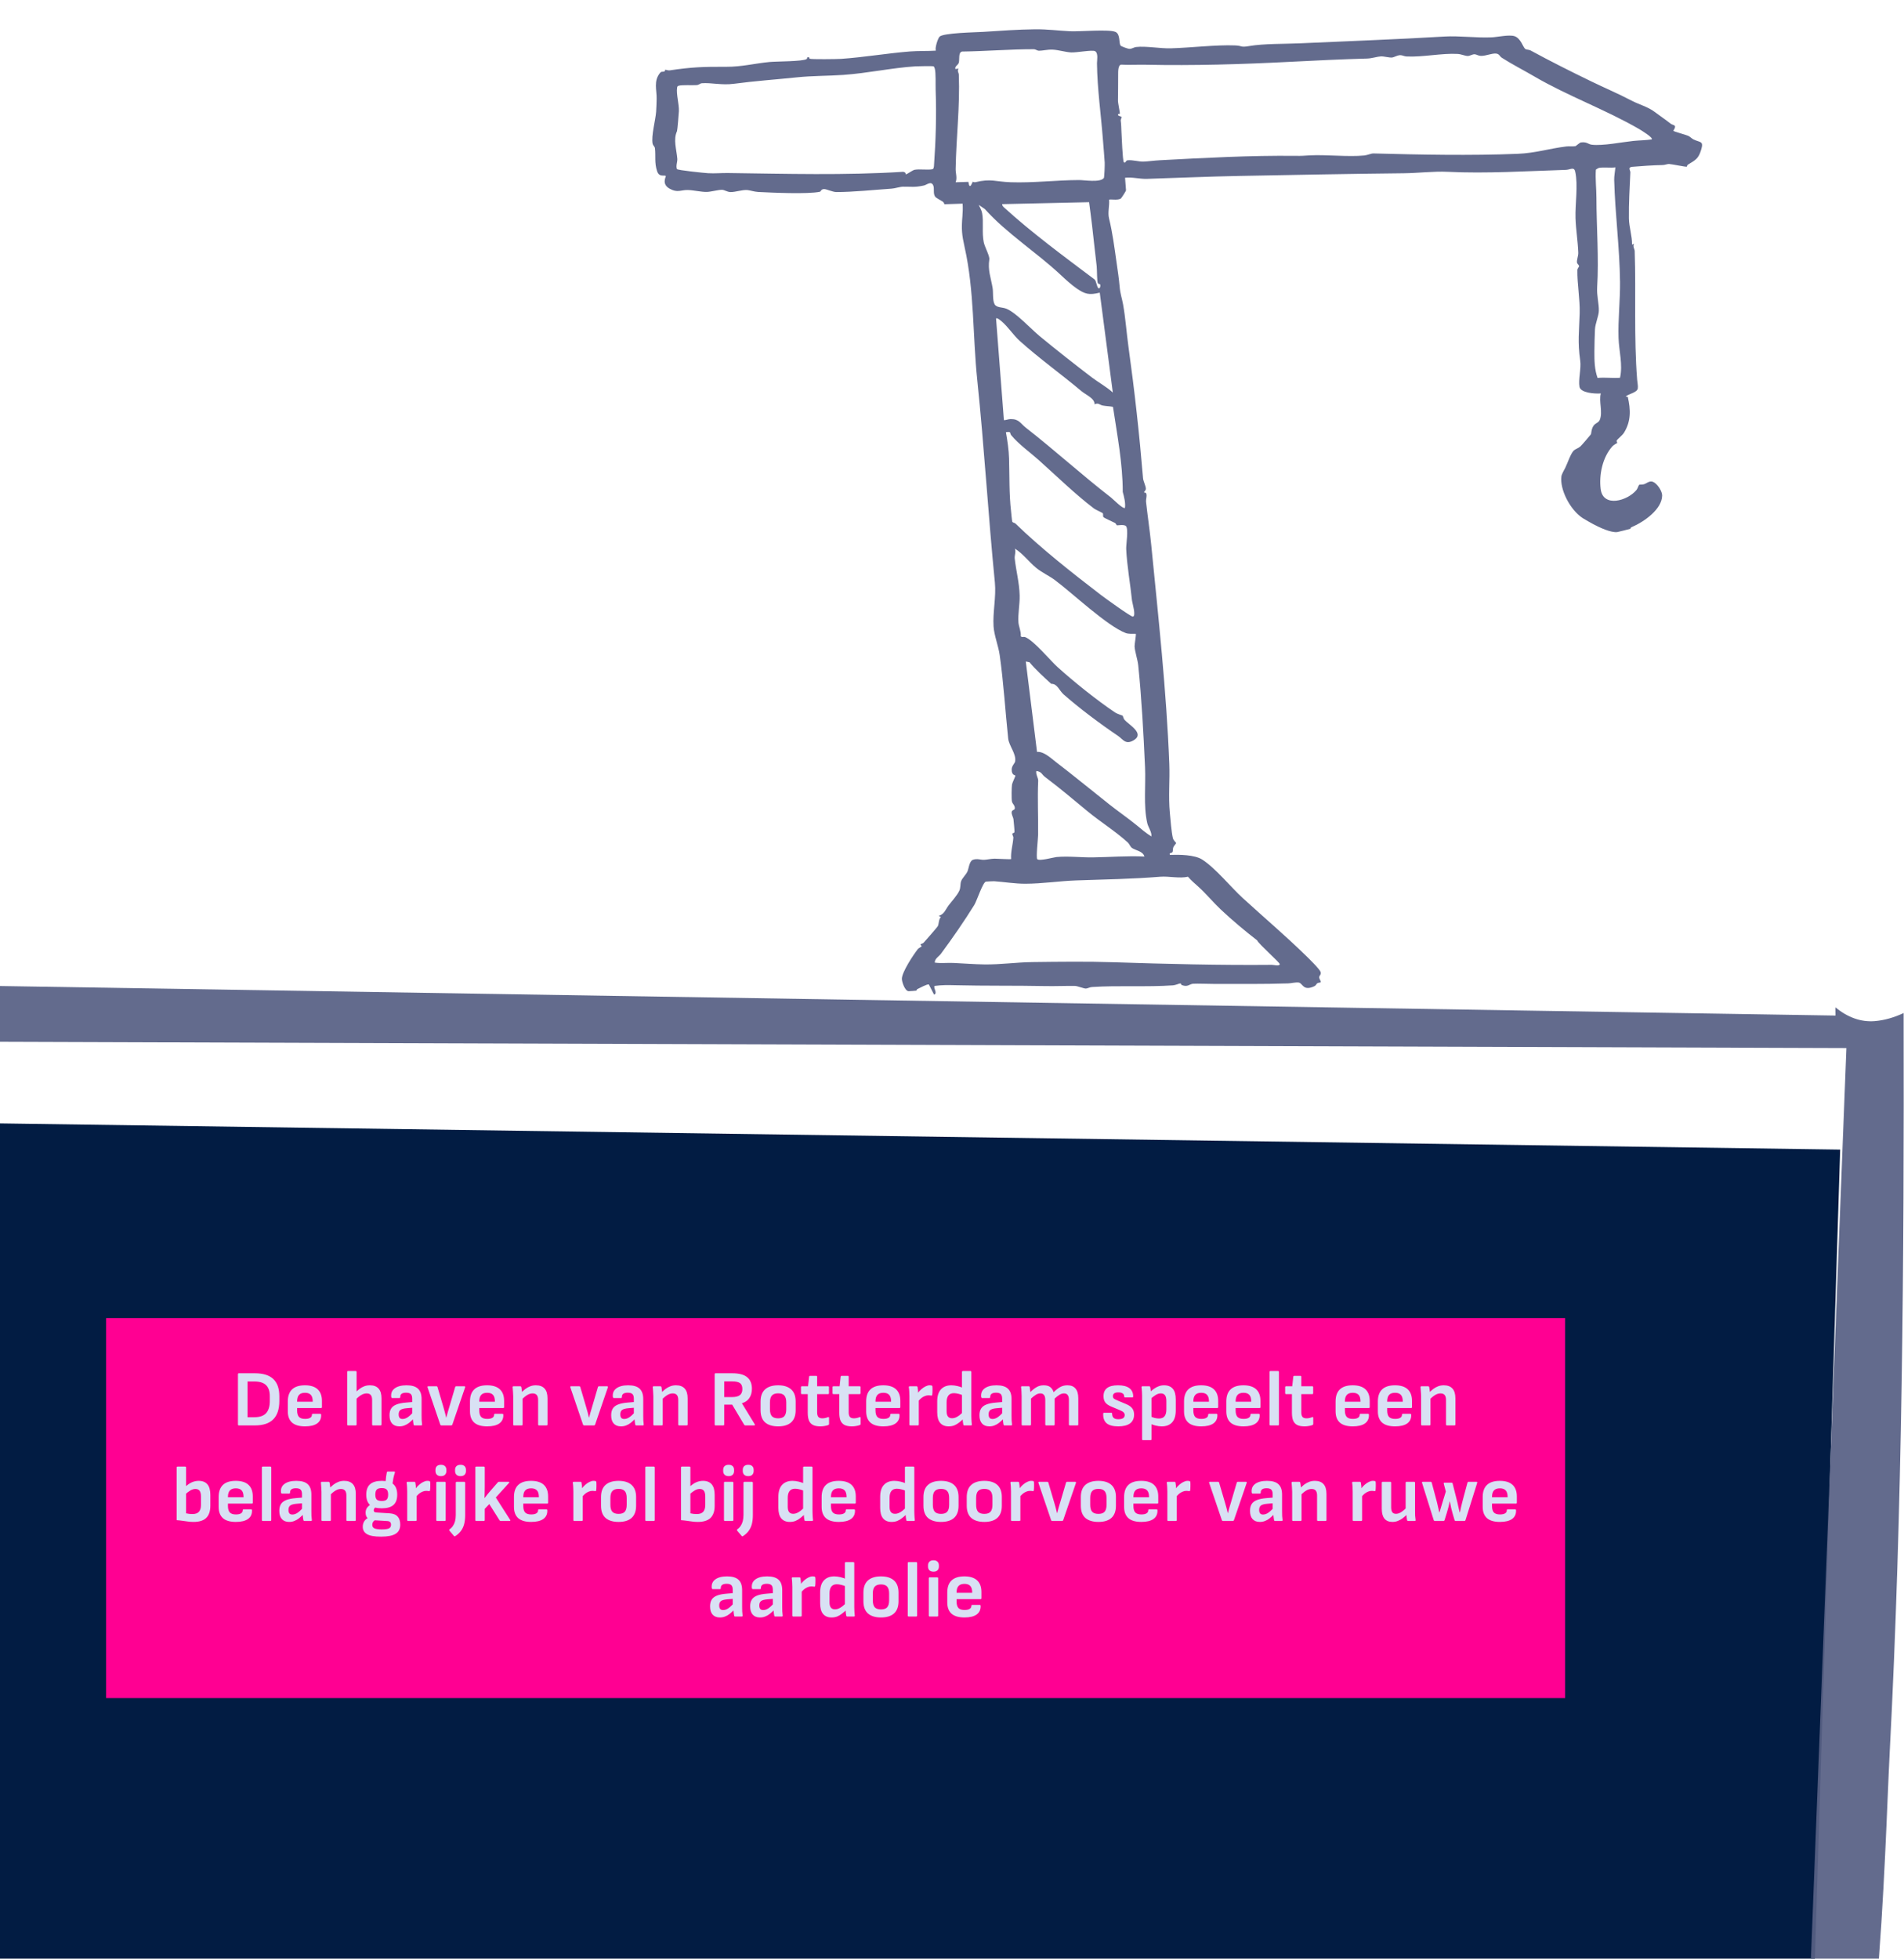
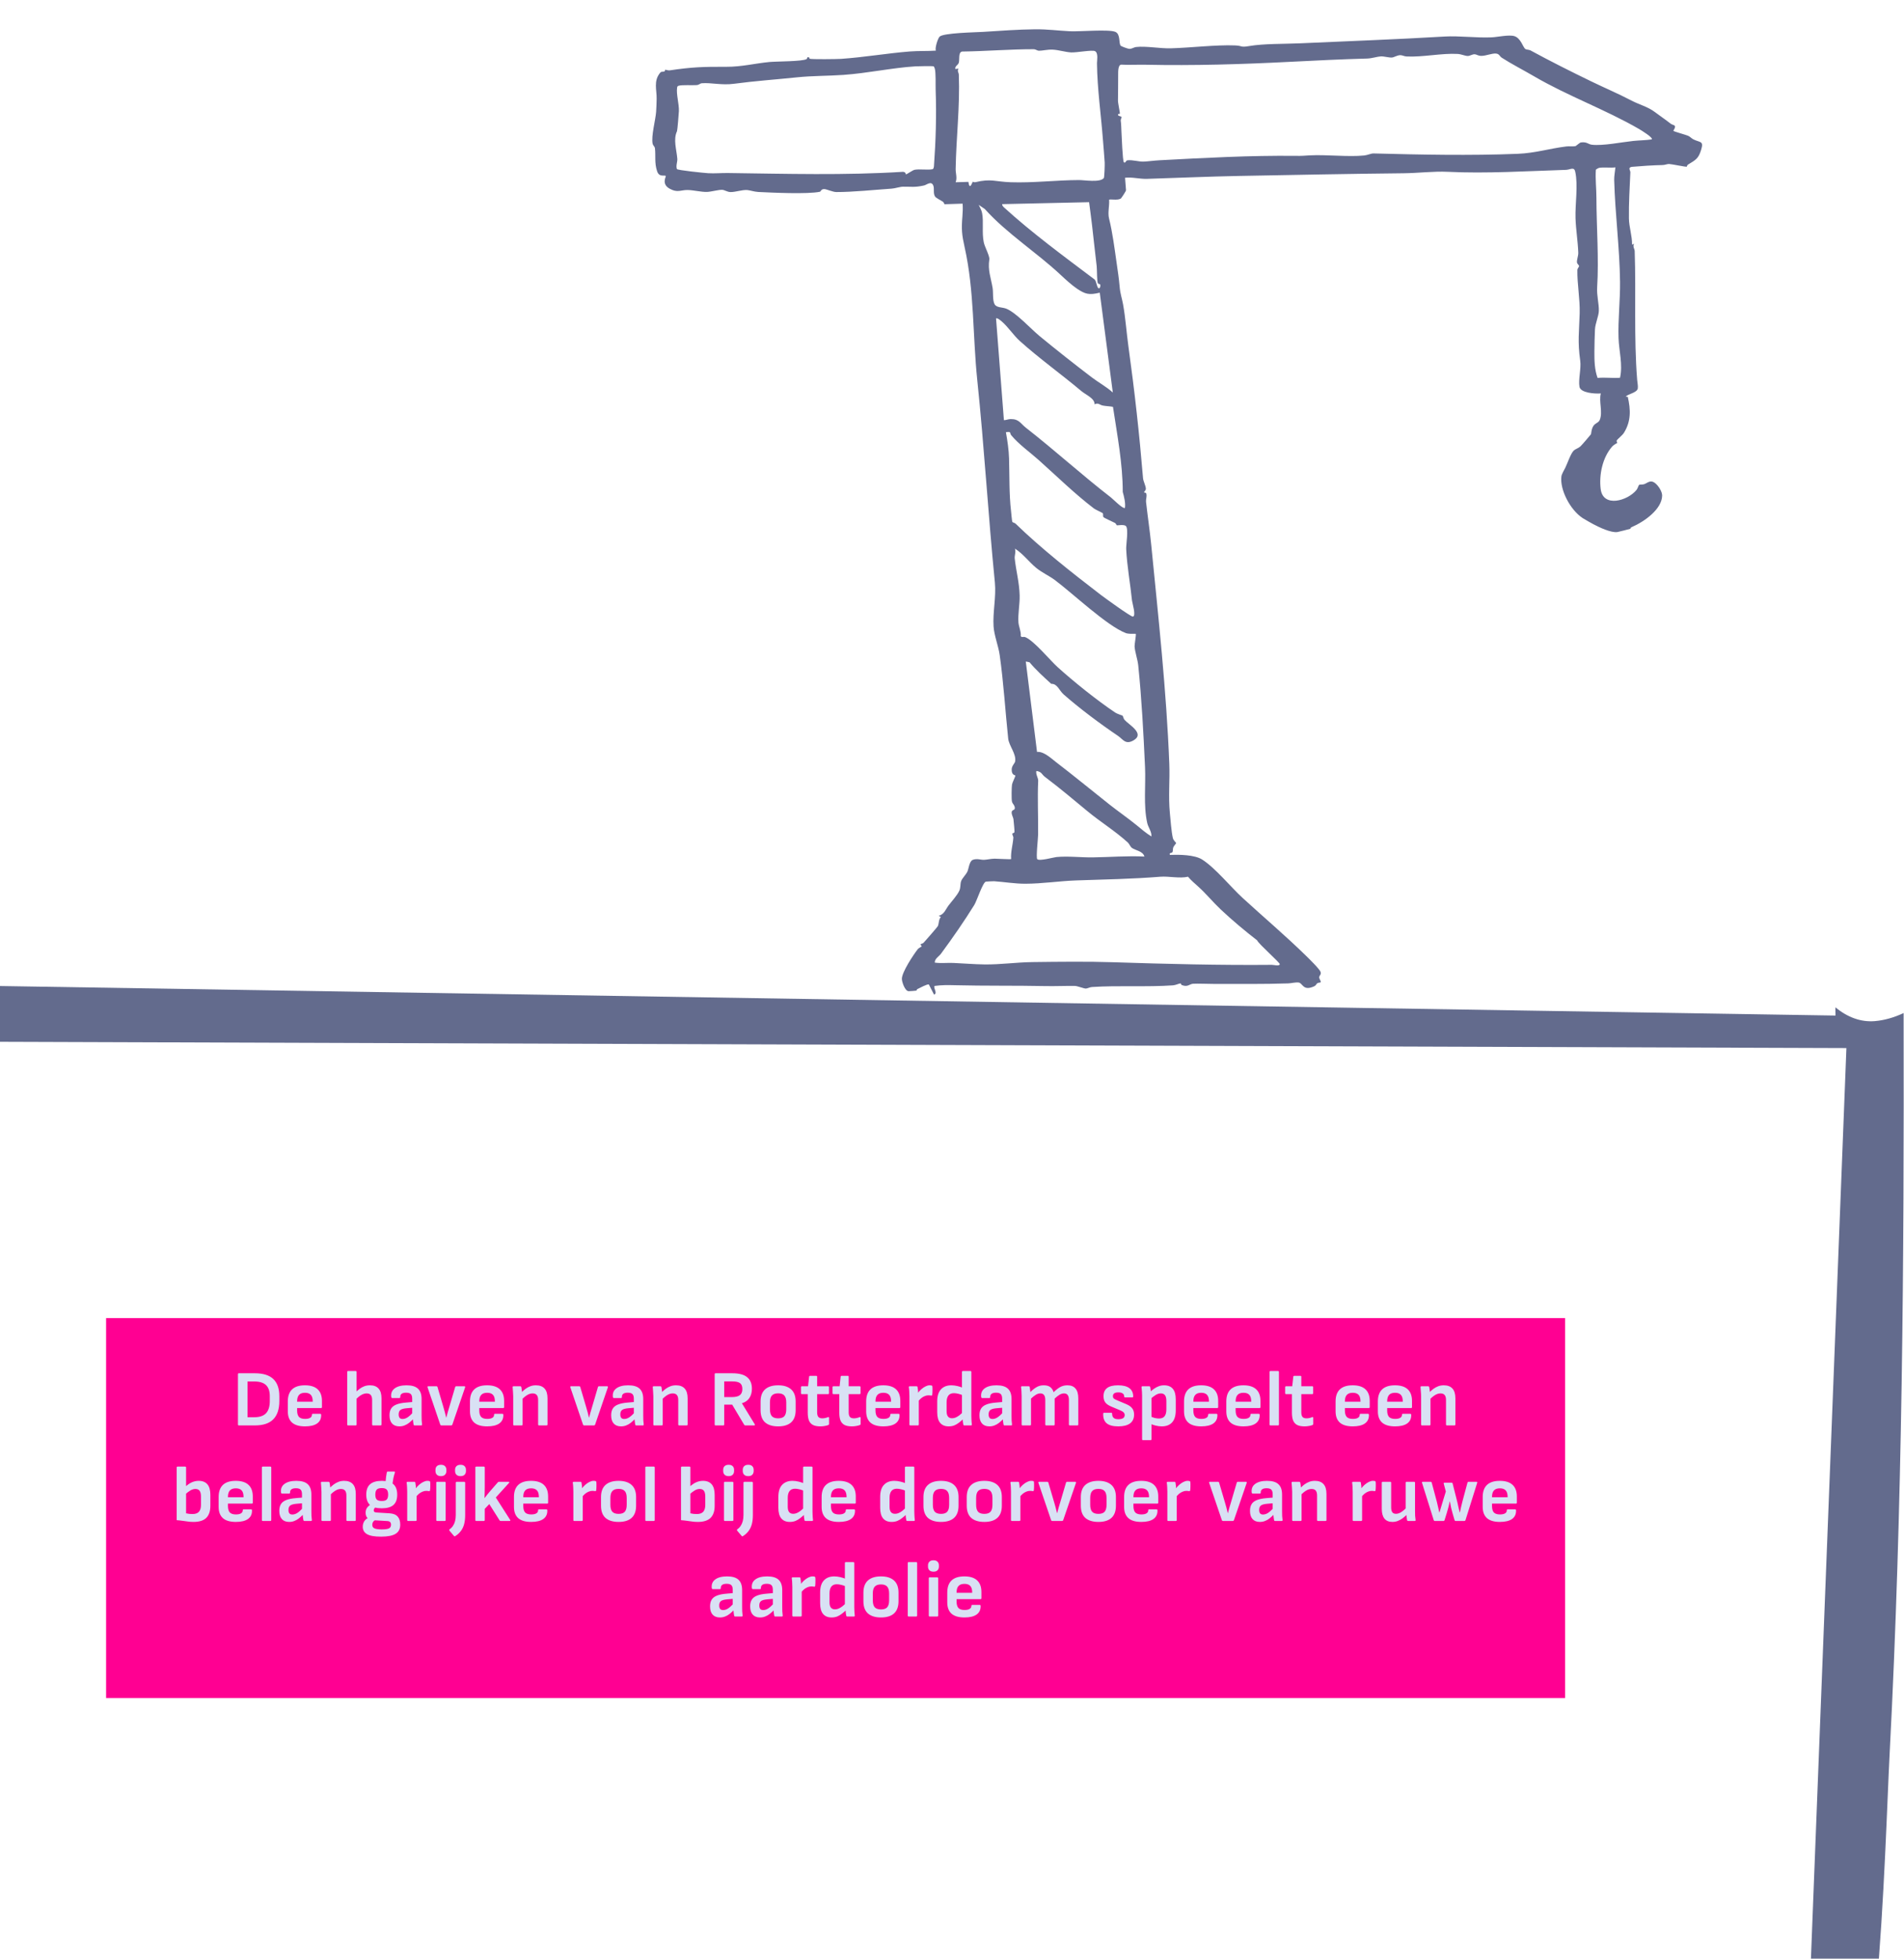
<svg xmlns="http://www.w3.org/2000/svg" width="957" height="984" viewBox="0 0 957 984" fill="none">
  <path d="M565.478 89.302C569.127 88.873 572.674 89.972 576.529 89.854C591.863 89.385 607.191 88.685 622.561 88.397C650.332 87.879 677.704 87.327 705.622 87.04C712.69 86.968 720.663 85.968 727.608 86.311C746.944 87.269 767.526 85.956 787.083 85.335C789.262 85.266 791.159 83.624 791.741 86.22C793.284 93.055 791.653 102.508 791.896 109.67C792.09 115.448 793.092 121.253 793.281 127.032C793.331 128.507 792.454 130.628 792.628 131.838C792.737 132.621 793.578 133.093 793.676 133.59C793.773 134.086 792.844 134.767 792.824 135.692C792.705 142.618 794.188 150.349 793.987 157.386C793.717 166.745 792.877 171.557 794.267 181.271C794.815 185.101 793.23 190.706 793.886 194.324C794.446 197.407 801.601 197.905 804.62 197.661C803.511 201.64 805.714 207.015 804.081 210.954C803.516 212.322 802.06 212.512 801.104 213.68C799.815 215.263 799.808 217.951 799.663 218.155C799.315 218.657 794.988 223.706 794.356 224.269C793.271 225.233 791.765 225.615 791.032 226.333C789.41 227.909 787.829 232.871 786.74 235.024C786.312 235.876 784.951 238.126 784.798 239.342C783.956 245.874 789.08 256.06 795.488 260.282C796.375 260.866 799.81 262.802 800.845 263.351C803.676 264.842 809.61 267.728 812.915 267.302C813.329 267.25 819.099 265.794 819.395 265.672C819.572 265.597 819.606 265.057 819.886 264.935C826.779 261.98 835.302 255.73 835.437 249.008C835.478 246.978 833.57 243.955 831.742 242.589C829.514 240.918 828.039 242.672 826.42 243.24C825.599 243.527 824.297 243.338 823.838 243.591C823.689 243.674 823.05 245.536 822.559 246.133C818.072 251.617 805.733 255.218 804.538 245.655C803.675 238.734 805.359 229.834 810.451 224.197C811.158 223.414 812.815 222.632 812.886 222.517C812.972 222.375 812.381 221.808 812.61 221.31C812.938 220.613 815.4 218.789 816.253 217.403C819.87 211.564 819.622 205.792 818.172 199.394L817.096 199.224C818.628 197.794 822.866 197.286 823.201 195.104C823.379 193.934 822.983 192.075 822.878 190.789C821.169 169.304 822.373 147.613 821.639 126.118C821.601 125.003 820.494 123.875 821.344 122.432L820.318 122.907C820.388 118.476 818.8 114.11 818.738 109.695C818.63 102.194 819.115 94.102 819.463 86.595C819.509 85.59 817.981 84.158 820.246 83.817C825.424 83.379 830.532 83.021 835.762 82.912C836.871 82.889 837.878 82.376 838.882 82.383C840.101 82.392 847.391 83.945 847.805 83.745C847.919 83.689 847.982 82.975 848.356 82.742C852.31 80.302 853.635 79.799 855.017 75.335C856.478 70.62 854.556 71.727 851.127 70.004C850.184 69.53 849.522 68.669 848.477 68.212C847.433 67.754 841.516 66.127 841.118 65.77C840.928 65.598 842.425 63.927 841.753 63.158C841.435 62.794 840.27 62.571 839.738 62.153C837.074 60.036 834.36 58.264 831.799 56.308C828.286 53.628 824.043 52.616 820.117 50.574C813.245 46.992 806.887 44.315 799.884 40.928C789.681 35.998 779.239 30.744 769.25 25.321C768.522 24.927 767.191 24.995 766.674 24.625C765.481 23.769 764.442 19.216 761.216 18.172C758.519 17.302 752.633 18.64 749.755 18.761C742.004 19.094 733.337 17.928 726.168 18.351C701.993 19.787 677.589 20.671 653.361 21.762C645.504 22.116 635.245 21.877 627.835 23.145C623.285 23.924 624.764 22.983 620.726 22.82C611.358 22.444 598.5 23.986 588.593 24.27C582.901 24.433 576.203 23.044 570.993 23.622C569.987 23.732 568.976 24.537 567.684 24.552C566.982 24.561 563.607 23.322 563.276 22.933C562.232 21.711 563.262 17.193 560.644 16.029C557.393 14.587 542.755 15.95 537.761 15.701C531.624 15.396 526.619 14.656 520.274 14.714C511.505 14.797 502.756 15.479 494.077 16.02C490.317 16.252 474.069 16.507 472.243 18.437C471.331 19.404 469.857 24.08 470.37 25.445C466.034 25.726 461.585 25.52 457.259 25.861C445.913 26.76 434.305 28.783 422.677 29.578C420.782 29.708 407.689 29.876 406.935 29.5C406.651 29.357 407.132 28.569 405.962 28.784C405.476 28.874 405.866 29.417 405.41 29.688C403.341 30.909 390.266 30.82 386.829 31.142C379.508 31.826 372.786 33.599 365.006 33.559C353.49 33.504 347.757 33.699 336.651 35.345C335.734 35.483 334.582 34.955 334.336 35.045C334.269 35.069 334.288 35.737 333.95 35.879C333.061 36.245 332.495 35.729 331.773 36.599C328.367 40.72 330.144 45.236 330.042 49.673C329.994 51.759 329.927 54.085 329.788 56.108C329.491 60.322 327.209 68.428 328.038 72.275C328.206 73.061 329.083 73.636 329.18 74.41C329.663 78.291 328.852 81.756 330.276 86.018C331.337 89.185 333.784 87.796 334.624 88.382C334.959 88.619 332.253 92.352 336.535 94.77C340.48 96.994 342.15 95.417 345.573 95.46C348.597 95.499 352.421 96.506 355.345 96.422C357.332 96.368 360.808 95.376 362.825 95.359C364.16 95.347 365.416 96.454 367.19 96.493C369.577 96.548 373.006 95.288 375.596 95.475C376.859 95.565 379.174 96.356 381.141 96.45C388.235 96.793 406.001 97.645 412.147 96.329C412.543 96.243 412.657 94.954 414.298 94.997C415.513 95.032 418.566 96.477 420.354 96.486C428.52 96.517 439.631 95.357 448.114 94.779C449.982 94.65 452.247 93.814 453.931 93.795C458.129 93.74 459.632 94.231 464.382 93.194C465.813 92.884 467.994 90.769 469.05 93.102C469.788 94.733 468.871 97.042 469.991 98.752C470.478 99.497 472.969 100.686 473.864 101.3C474.533 101.761 474.636 102.605 474.727 102.602L483.829 102.313C483.978 104.379 483.918 106.527 483.739 108.582C483.174 115.218 483.432 117.863 484.87 124.31C489.76 146.181 488.878 168.717 491.195 190.904C494.736 224.89 496.689 258.688 500.052 292.658C500.764 299.853 498.912 307.759 499.394 314.753C499.707 319.294 501.824 324.525 502.463 329.038C504.447 343.032 505.272 357.107 506.74 371.026C507.126 374.692 510.907 378.754 510.23 382.558C510.05 383.567 508.523 384.645 508.499 386.626C508.463 389.623 510.36 389.376 510.362 389.615C510.375 390.127 508.835 393.12 508.67 394.103C508.442 395.456 508.354 401.469 508.638 402.706C508.921 403.944 510.152 404.53 510.066 406.122C510.015 407.118 508.677 406.761 508.508 407.896C508.306 409.244 509.298 410.481 509.414 411.78C509.547 413.291 509.923 416.627 509.901 417.861C509.883 418.678 508.859 418.476 508.821 418.816C508.748 419.474 509.377 420.18 509.336 420.828C509.098 424.41 507.948 427.938 508.219 431.577C507.949 431.829 501.096 431.36 499.912 431.385C497.913 431.422 496.328 431.881 494.622 431.965C492.917 432.05 491.151 431.15 488.94 431.981C487.208 432.631 486.86 436.52 486.277 437.793C485.459 439.578 483.532 441.229 483.051 442.79C482.571 444.351 482.901 445.843 482.184 447.468C481.156 449.785 478.175 453.024 476.745 454.928C475.314 456.832 474.599 459.387 471.793 460.097L472.902 460.691C471.722 461.949 471.974 464.095 471.364 465.3C471.127 465.772 465.137 472.641 464.251 473.599C463.82 474.064 462.791 474.231 462.719 474.334C462.53 474.6 463.312 475.205 463.217 475.503C463.187 475.604 461.712 476.302 461.302 476.836C458.931 479.904 453.339 488.367 453.304 491.743C453.289 493.215 454.807 497.922 456.733 497.974C457.093 497.984 460.456 497.752 460.628 497.677C460.732 497.634 460.743 497.082 461.069 496.933C462.105 496.453 466.041 494.256 466.867 494.595L469.483 499.688C471.367 498.934 469.178 496.715 469.673 495.34C473.362 494.81 476.539 494.874 480.174 494.967C494.892 495.342 510.544 495.088 525.644 495.399C530.476 495.498 535.357 495.251 540.284 495.325C541.558 495.345 544.661 496.611 545.737 496.646C546.458 496.671 547.701 495.941 548.881 495.864C562.226 494.998 576.597 495.952 589.583 495.023C590.981 494.922 592.407 494.139 593.324 494.053C593.606 494.027 593.601 494.718 593.977 494.871C596.997 496.095 597.827 494.332 599.713 494.224C602.16 494.085 607.498 494.329 610.508 494.324C622.683 494.294 635.416 494.467 647.519 494.048C648.986 494.001 651.336 493.375 652.837 493.631C654.817 493.968 654.962 498.141 660.627 495.46C661.543 495.027 661.526 494.389 662.101 493.98C662.533 493.671 663.7 493.634 663.813 493.5C664.099 493.165 663.106 491.777 663.067 491.135C662.999 489.978 664.22 489.735 663.766 488.303C663.311 486.872 657.931 481.627 656.351 480.079C646.167 470.119 635.187 460.831 624.588 451.123C618.569 445.608 610.957 436.14 604.259 431.836C600.435 429.378 592.66 429.325 588.03 429.485C587.446 428.323 588.922 428.675 589.258 428.161C589.657 427.553 589.402 426.476 589.745 425.644C589.999 425.032 591.181 423.74 591.165 423.527C591.151 423.35 589.788 422.238 589.498 420.988C588.763 417.793 588.332 411.879 588.001 408.433C587.189 400.012 588.048 392.033 587.72 383.706C586.29 346.965 582.217 310.116 578.63 273.652C577.911 266.375 576.832 259.43 576.019 252.043C575.894 250.905 576.528 249.534 576.192 248.094C575.991 247.232 574.95 247.582 575.009 247.307C575.088 246.94 575.933 246.418 575.933 245.51C575.927 244.19 574.647 241.721 574.527 240.317C572.671 217.973 570.281 196.439 567.19 174.173C566.243 167.341 565.704 159.672 564.493 152.966C563.847 149.408 563.075 147.748 562.751 143.911C562.428 140.073 561.823 136.141 561.263 132.233C560.197 124.762 559.217 116.946 557.43 109.733C556.705 106.812 557.692 103.406 557.465 100.396C557.809 99.846 561.42 100.804 563.239 99.826C563.651 99.604 565.992 95.943 565.965 95.588L565.479 89.306L565.478 89.302ZM480.219 34.686C479.759 33.307 481.481 32.748 481.882 31.615C482.436 30.038 481.512 26.277 483.559 25.895C495.521 25.741 507.486 24.722 519.454 24.729C520.63 24.73 521.321 25.477 522.138 25.49C523.97 25.519 526.476 24.823 529.034 24.937C532.045 25.067 535.496 26.178 538.325 26.331C541.155 26.484 548.925 24.952 550.39 25.705C552.151 26.613 551.35 30.486 551.369 31.779C551.52 44.833 553.41 57.541 554.407 70.784C554.678 74.354 555.025 78.004 555.245 81.615C555.315 82.728 555.11 89.106 554.806 89.467C552.826 91.831 545.114 90.448 542.243 90.457C530.885 90.504 519.361 91.952 507.964 91.558C500.128 91.286 498.245 89.617 490.145 91.551C489.745 91.646 488.975 91.275 488.914 91.316C488.684 91.463 487.416 96.032 486.739 91.368L480.314 91.572C481.225 89.463 480.3 87.086 480.337 84.849C480.612 69.05 482.548 53.351 481.92 37.455C481.886 36.531 480.959 35.575 481.804 34.427L480.209 34.691L480.219 34.686ZM340.27 65.968C340.491 65.492 341.181 57.063 341.229 55.815C341.37 52.288 339.844 47.343 340.325 44.123C340.402 43.595 340.432 43.281 341.124 43.072C342.813 42.563 347.895 42.909 350.174 42.75C351.349 42.665 351.916 41.887 352.727 41.822C357.501 41.445 362.719 42.916 368.838 42.097C379.329 40.691 390.059 39.942 400.697 38.84C408.279 38.056 416.396 38.159 423.88 37.635C436.12 36.781 448.261 34.077 460.08 33.337C461.362 33.257 468.95 33.103 469.302 33.352C469.472 33.473 469.769 34.193 469.844 34.46C470.456 36.611 470.185 42.548 470.282 45.198C470.745 57.916 470.344 70.77 469.433 83.415C469.401 83.841 469.267 84.883 468.713 85.005C466.434 85.516 462.275 84.823 459.724 85.291C458.671 85.485 455.621 87.753 455.329 87.58C455.143 87.473 455.417 86.5 453.889 86.314C424.583 88.157 395.112 87.303 365.929 86.923C362.432 86.878 359.388 87.209 355.905 87.011C354.013 86.902 340.409 85.532 340.221 84.908C339.643 83.185 340.564 81.284 340.432 79.72C340.027 74.974 338.332 70.125 340.259 65.96L340.27 65.968ZM562.848 57.158C563.045 56.87 561.893 51.821 561.922 50.53C562.015 46.18 561.974 41.904 562.016 37.521C562.026 36.192 561.898 32.661 563.494 32.476C567.605 32.688 571.729 32.44 575.841 32.522C600.101 33.024 624.1 32.306 648.166 31.072C661.237 30.401 674.154 29.769 687.238 29.41C689.519 29.347 692.355 28.397 694.12 28.323C695.612 28.259 698.204 29.019 699.655 28.899C700.711 28.809 702.226 27.727 703.857 27.714C704.871 27.708 705.755 28.319 707.005 28.374C715.321 28.762 724.672 26.637 732.683 27.099C734.441 27.199 736.39 28.114 737.679 28.121C738.967 28.128 739.947 27.194 741.256 27.265C742.162 27.314 742.875 28.065 744.55 28.072C746.923 28.088 749.828 26.71 751.963 26.912C753.607 27.068 753.761 28.305 754.835 29.001C759.485 32.015 766.048 35.402 771.039 38.322C787.948 48.212 807.021 55.072 823.855 64.825C824.894 65.426 831.136 69.245 830.193 70.03C827.148 70.492 823.981 70.488 820.915 70.807C815.292 71.389 805.564 73.361 800.098 72.706C798.23 72.483 797.676 71.158 794.6 71.56C794 71.64 792.126 73.363 791.957 73.398C790.594 73.685 788.768 73.387 787.269 73.573C778.508 74.663 771.802 76.909 762.835 77.276C739.247 78.238 713.869 77.715 690.362 77.089C689.162 77.058 687.353 77.945 685.664 78.116C677.672 78.93 666.594 77.601 658.267 78.061C654.997 78.243 654.699 78.348 651.32 78.307C628.501 78.042 605.473 79.312 582.805 80.518C580.005 80.668 577.086 81.099 574.785 81.185C572.334 81.28 569.409 80.24 566.642 80.54C565.801 80.632 565.707 82.259 564.881 81.504C564.245 80.921 563.78 68.098 563.663 66.109C563.543 63.998 563.612 62.806 563.302 60.535C563.229 60.012 563.818 59.29 563.705 58.803C563.592 58.316 561.703 58.385 561.94 57.495C561.911 57.123 562.718 57.353 562.853 57.158L562.848 57.158ZM803.655 84.344C805.885 83.891 809.533 84.435 811.953 84.08C811.777 86.031 811.279 88.47 811.331 90.393C811.782 107.336 814.075 124.491 814.274 141.564C814.382 150.806 813.212 160.589 813.521 169.798C813.74 176.379 815.747 183.307 814.261 189.777C810.603 190.084 806.752 189.486 802.987 189.87C801.445 185.681 801.368 181.071 801.388 176.685C801.407 173.249 801.515 168.955 801.678 165.449C801.811 162.579 803.542 158.798 803.616 156.221C803.722 152.452 802.494 148.583 802.777 144.188C803.682 130.015 802.433 114 802.401 99.362C802.389 94.689 801.803 89.887 802.121 85.261C802.256 85.057 803.396 84.395 803.66 84.344L803.655 84.344ZM503.71 102.554L547.407 101.575C547.875 105.269 548.411 109.008 548.836 112.699C549.637 119.648 550.378 126.664 551.231 133.811C551.427 135.442 551.306 141.712 551.869 142.402C552.088 142.673 552.891 142.643 552.995 142.948C553.189 143.515 553.002 144.846 552.333 144.862C551.331 144.886 551.096 141.015 550.123 140.368C534.543 128.639 518.679 116.996 504.672 104.239C504.164 103.777 503.659 103.212 503.716 102.554L503.71 102.554ZM491.932 102.928L495.014 105.028C505.916 117.193 521.03 126.788 533.082 138.07C535.333 140.178 538.712 143.28 541.31 145.017C545.448 147.787 547.369 148.342 552.769 147.033L559.326 197.195C556.185 194.333 552.131 192.152 548.732 189.563C540.133 183.018 530.799 175.658 522.517 168.838C518.114 165.213 510.722 157.062 505.82 155.094C503.782 154.278 501.026 154.66 499.964 152.935C498.797 151.035 499.307 146.933 498.907 144.618C497.982 139.241 496.442 135.781 497.258 130.305C497.51 128.633 494.96 124.115 494.465 121.73C493.449 116.855 494.483 111.42 493.637 107.078C493.327 105.498 492.596 104.371 491.932 102.924L491.932 102.928ZM500.643 159.975C501.119 159.473 503.042 161.093 503.421 161.415C506.707 164.203 509.337 168.375 512.562 171.283C522.11 179.89 533.347 187.924 543.433 196.402C545.832 198.419 550.324 200.156 550.135 203.128C552.085 202.181 552.71 203.459 554.343 203.755C556.058 204.065 557.734 204.081 559.411 204.393C561.55 218.656 564.322 232.925 564.322 247.147C565.023 249.687 565.793 252.702 565.421 255.189C564.436 255.842 559.339 250.653 558.391 249.923C543.721 238.577 530.163 226.206 515.616 214.868C512.943 212.782 512.235 210.49 508.004 210.537C506.76 210.551 505.802 211.081 504.59 211.093L500.638 159.979L500.643 159.975ZM505.6 217.136C508.542 216.669 507.362 217.571 508.273 218.663C512.083 223.245 517.525 227.058 522.056 231.101C531.182 239.245 540.088 248.016 549.874 255.479C550.581 256.017 554.109 257.629 554.246 257.807C554.676 258.366 554.195 259.233 554.625 259.788C554.977 260.246 559.482 262.222 560.406 262.718C560.943 263.005 561.128 263.802 561.357 263.917C561.553 264.015 565.002 263.367 565.898 264.263C567.334 265.699 565.955 273.603 566.054 275.797C566.446 284.261 568.113 293.258 568.986 301.768C569.111 302.967 571.199 309.637 569.38 309.773C568.344 309.849 554.994 300.163 553.219 298.799C538.516 287.515 523.401 275.627 510.429 263.063C510.028 262.672 509.094 262.528 508.834 262.215C508.645 261.991 508.275 257.621 508.182 256.842C507.166 248.076 507.44 239.191 507.175 230.353C507.041 225.919 506.373 221.515 505.595 217.137L505.6 217.136ZM531.567 335.14C527.689 331.624 519.997 322.176 515.444 320.136C514.427 319.682 513.455 320.447 513.059 319.552C513.281 317.295 512.049 314.755 511.897 312.714C511.582 308.512 512.61 303.485 512.507 299.228C512.348 292.667 510.688 286.753 510.022 280.568C509.869 279.14 510.725 277.233 510.128 275.619C514.361 278.311 517.066 282.195 520.793 285.273C523.648 287.631 527.362 289.298 530.072 291.309C539.098 298.019 556.366 314.442 565.85 318.049C567.11 318.53 569.454 318.438 570.859 318.42C571.16 318.632 570.214 323.76 570.274 324.735C570.439 327.492 571.814 331.396 572.102 334.214C573.848 351.168 574.734 368.32 575.522 385.383C575.939 394.381 574.644 404.705 576.633 413.493C577.13 415.683 578.963 417.87 578.726 420.218C576.029 418.58 573.685 416.522 571.319 414.591C566.954 411.025 562.193 407.763 557.633 404.169C548.808 397.205 539.869 389.82 530.771 382.865C528.273 380.952 524.595 377.403 521.236 377.753L515.588 332.334L517.474 332.717C520.704 336.593 524.674 340.184 528.386 343.557C531.428 343.4 532.426 346.938 534.54 348.808C542.265 355.632 552.845 363.565 561.961 369.711C564.412 371.362 565.694 374.396 569.888 371.865C575.493 368.487 567.4 364.114 565.246 361.668C564.575 360.908 564.51 359.785 564.25 359.55C564.107 359.425 561.558 358.672 560.556 358C551.439 351.915 539.497 342.327 531.567 335.136L531.567 335.14ZM575.214 430.322C566.545 429.89 557.875 430.625 549.195 430.736C543.34 430.809 536.789 430.009 531.025 430.562C529.597 430.698 522.397 432.742 521.35 431.624C520.654 430.882 521.767 421.124 521.787 419.23C521.88 410.229 521.402 401.137 521.82 392.248C521.886 390.873 520.485 388.929 520.908 387.322C523.638 387.713 523.615 389.086 525.137 390.24C532.924 396.133 539.228 401.444 546.62 407.567C553.11 412.941 560.604 417.541 566.847 423.24C567.684 424.004 568.067 425.347 568.948 425.987C570.723 427.282 574.462 427.541 575.214 430.322ZM469.85 483.609C469.746 481.641 471.959 480.493 472.955 479.142C478.673 471.404 484.763 462.629 489.714 454.62C490.992 452.552 493.944 443.321 495.523 442.919C495.718 442.87 499.408 442.7 499.64 442.719C504.749 443.065 510.032 443.987 515.329 443.979C524.022 443.964 532.445 442.602 540.988 442.314C555.205 441.832 569.034 441.597 583.211 440.46C587.419 440.123 592.937 441.446 597.117 440.457C598.664 442.289 600.575 443.891 602.405 445.544C606.259 449.026 609.582 453.133 613.537 456.868C619.227 462.233 625.723 467.672 631.848 472.406C632.636 474.262 643.393 483.661 643.257 484.399C643.05 485.543 640.276 484.72 639.279 484.729C613.397 484.978 585.714 484.276 559.661 483.423C546.925 483.003 532.11 483.173 518.953 483.344C510.76 483.448 502.956 484.62 494.866 484.525C489.623 484.462 484.316 483.988 479.217 483.776C476.116 483.649 472.958 484.036 469.845 483.613L469.85 483.609Z" fill="#586185" fill-opacity="0.93" />
-   <path d="M-68.745 982.997L-61.973 563.502L924.916 577.553L911.372 1011.1L-68.745 982.997Z" fill="#021C43" />
-   <path d="M-66.694 493.732C-66.694 493.732 -66.08 493.706 -64.902 493.627C-64.471 493.667 -64.412 494.174 -62.132 493.614L-59.892 494.404L922.573 510.202L922.505 506.078C928.767 511.181 935.369 513.557 942.345 512.998C947.177 512.579 952.043 511.181 956.807 508.944C957.079 633.233 956.229 757.313 949.797 880.694C947.347 927.32 944.114 1084.67 919.579 1092.01C912.126 1094.32 897.46 1079.92 885.243 1082.3C672.116 1122.77 427.342 1081.81 211.697 1068.95C119.716 1063.49 16.198 1084.74 -73.504 1068.32C-79.629 1067.2 -104.028 1058.04 -105.491 1046.93C-102.701 925.852 -96.542 808.273 -100.863 688.667C-100.898 622.747 -100.989 559.295 -101.295 493.445C-100.342 493.515 -86.031 493.69 -85.044 493.62C-79.872 493.55 -78.768 493.842 -73.595 493.562C-68.951 493.746 -72.383 494.04 -68.129 493.62C-67.482 493.76 -67.307 493.593 -66.694 493.732ZM-64.671 523.168L-63.795 755.441L-71.054 985.62L909.064 1013.72L928.052 526.547L-64.671 523.168Z" fill="#586185" fill-opacity="0.93" />
+   <path d="M-66.694 493.732C-66.694 493.732 -66.08 493.706 -64.902 493.627C-64.471 493.667 -64.412 494.174 -62.132 493.614L-59.892 494.404L922.573 510.202L922.505 506.078C928.767 511.181 935.369 513.557 942.345 512.998C947.177 512.579 952.043 511.181 956.807 508.944C957.079 633.233 956.229 757.313 949.797 880.694C947.347 927.32 944.114 1084.67 919.579 1092.01C912.126 1094.32 897.46 1079.92 885.243 1082.3C672.116 1122.77 427.342 1081.81 211.697 1068.95C119.716 1063.49 16.198 1084.74 -73.504 1068.32C-79.629 1067.2 -104.028 1058.04 -105.491 1046.93C-102.701 925.852 -96.542 808.273 -100.863 688.667C-100.898 622.747 -100.989 559.295 -101.295 493.445C-100.342 493.515 -86.031 493.69 -85.044 493.62C-79.872 493.55 -78.768 493.842 -73.595 493.562C-68.951 493.746 -72.383 494.04 -68.129 493.62ZM-64.671 523.168L-63.795 755.441L-71.054 985.62L909.064 1013.72L928.052 526.547L-64.671 523.168Z" fill="#586185" fill-opacity="0.93" />
  <rect x="53.333" y="662.188" width="733.333" height="190.898" fill="#FF0092" />
  <path d="M120.042 716.117C119.749 716.117 119.602 715.957 119.602 715.637L119.602 690.397C119.602 690.077 119.749 689.917 120.042 689.917L128.122 689.917C132.255 689.917 135.335 690.877 137.362 692.797C139.389 694.717 140.402 697.597 140.402 701.437V703.837C140.402 707.917 139.389 710.984 137.362 713.037C135.362 715.091 132.282 716.117 128.122 716.117L120.042 716.117ZM124.402 711.997L127.802 711.997C130.495 711.997 132.469 711.331 133.722 709.997C134.975 708.637 135.602 706.597 135.602 703.877L135.602 701.397C135.602 698.917 134.975 697.077 133.722 695.877C132.469 694.651 130.495 694.037 127.802 694.037H124.402L124.402 711.997ZM153.299 716.597C150.419 716.597 148.259 715.971 146.819 714.717C145.379 713.437 144.659 711.544 144.659 709.037L144.659 704.077C144.659 701.411 145.365 699.397 146.779 698.037C148.219 696.651 150.379 695.957 153.259 695.957C156.085 695.957 158.219 696.624 159.659 697.957C161.099 699.291 161.819 701.237 161.819 703.797V706.917C161.819 707.237 161.659 707.397 161.339 707.397L149.339 707.397V708.597C149.339 710.064 149.645 711.144 150.259 711.837C150.899 712.504 151.925 712.837 153.339 712.837C154.432 712.837 155.272 712.664 155.859 712.317C156.472 711.971 156.779 711.451 156.779 710.757C156.779 710.437 156.939 710.277 157.259 710.277L160.939 710.277C161.232 710.277 161.392 710.424 161.419 710.717C161.499 712.637 160.832 714.104 159.419 715.117C158.032 716.104 155.992 716.597 153.299 716.597ZM149.339 704.197H157.179V703.997C157.179 702.531 156.859 701.451 156.219 700.757C155.579 700.064 154.605 699.717 153.299 699.717C151.939 699.717 150.939 700.077 150.299 700.797C149.659 701.491 149.339 702.571 149.339 704.037V704.197ZM187.514 716.117C187.194 716.117 187.034 715.957 187.034 715.637L187.034 703.317C187.034 702.197 186.808 701.371 186.354 700.837C185.928 700.304 185.234 700.037 184.274 700.037C183.341 700.037 182.394 700.331 181.434 700.917C180.501 701.477 179.541 702.304 178.554 703.397L178.394 699.877C179.141 699.077 179.901 698.384 180.674 697.797C181.448 697.211 182.261 696.757 183.114 696.437C183.994 696.117 184.941 695.957 185.954 695.957C187.874 695.957 189.314 696.504 190.274 697.597C191.261 698.664 191.754 700.317 191.754 702.557L191.754 715.637C191.754 715.957 191.594 716.117 191.274 716.117H187.514ZM174.954 716.117C174.661 716.117 174.514 715.957 174.514 715.637L174.514 689.277C174.514 688.957 174.661 688.797 174.954 688.797L178.754 688.797C179.074 688.797 179.234 688.957 179.234 689.277L179.234 715.637C179.234 715.957 179.074 716.117 178.754 716.117L174.954 716.117ZM208.379 716.117C208.219 716.117 208.099 716.077 208.019 715.997C207.966 715.891 207.912 715.757 207.859 715.597C207.806 715.331 207.739 714.877 207.659 714.237C207.579 713.571 207.512 712.957 207.459 712.397L207.179 710.757L207.179 702.757C207.179 701.637 206.952 700.851 206.499 700.397C206.046 699.917 205.259 699.677 204.139 699.677C202.112 699.677 201.126 700.411 201.179 701.877C201.179 702.197 201.032 702.357 200.739 702.357H197.139C196.819 702.357 196.646 702.117 196.619 701.637C196.459 699.851 197.059 698.464 198.419 697.477C199.806 696.464 201.779 695.957 204.339 695.957C206.952 695.957 208.859 696.517 210.059 697.637C211.286 698.757 211.899 700.491 211.899 702.837L211.899 711.157C211.899 712.011 211.912 712.811 211.939 713.557C211.992 714.304 212.059 714.984 212.139 715.597C212.192 715.944 212.046 716.117 211.699 716.117L208.379 716.117ZM200.739 716.597C199.139 716.597 197.912 716.117 197.059 715.157C196.206 714.197 195.779 712.824 195.779 711.037C195.779 709.651 196.046 708.531 196.579 707.677C197.112 706.797 197.979 706.117 199.179 705.637C200.406 705.131 202.032 704.797 204.059 704.637L207.779 704.317L207.779 707.197L204.459 707.477C202.912 707.611 201.846 707.904 201.259 708.357C200.672 708.811 200.379 709.544 200.379 710.557C200.379 711.331 200.539 711.917 200.859 712.317C201.179 712.691 201.672 712.877 202.339 712.877C203.139 712.877 203.952 712.624 204.779 712.117C205.606 711.584 206.646 710.651 207.899 709.317L208.059 712.517C207.259 713.397 206.472 714.144 205.699 714.757C204.926 715.371 204.139 715.824 203.339 716.117C202.539 716.437 201.672 716.597 200.739 716.597ZM221.824 716.117C221.557 716.117 221.384 715.997 221.304 715.757L214.904 696.957C214.797 696.611 214.917 696.437 215.264 696.437H219.344C219.637 696.437 219.824 696.571 219.904 696.837L222.824 706.757C223.091 707.637 223.344 708.531 223.584 709.437C223.824 710.344 224.051 711.251 224.264 712.157H224.344C224.584 711.224 224.824 710.317 225.064 709.437C225.331 708.557 225.597 707.664 225.864 706.757L228.784 696.837C228.864 696.571 229.051 696.437 229.344 696.437H233.384C233.731 696.437 233.864 696.611 233.784 696.957L227.344 715.757C227.237 715.997 227.051 716.117 226.784 716.117L221.824 716.117ZM244.861 716.597C241.981 716.597 239.821 715.971 238.381 714.717C236.941 713.437 236.221 711.544 236.221 709.037L236.221 704.077C236.221 701.411 236.928 699.397 238.341 698.037C239.781 696.651 241.941 695.957 244.821 695.957C247.648 695.957 249.781 696.624 251.221 697.957C252.661 699.291 253.381 701.237 253.381 703.797L253.381 706.917C253.381 707.237 253.221 707.397 252.901 707.397H240.901V708.597C240.901 710.064 241.208 711.144 241.821 711.837C242.461 712.504 243.488 712.837 244.901 712.837C245.994 712.837 246.834 712.664 247.421 712.317C248.034 711.971 248.341 711.451 248.341 710.757C248.341 710.437 248.501 710.277 248.821 710.277H252.501C252.794 710.277 252.954 710.424 252.981 710.717C253.061 712.637 252.394 714.104 250.981 715.117C249.594 716.104 247.554 716.597 244.861 716.597ZM240.901 704.197H248.741V703.997C248.741 702.531 248.421 701.451 247.781 700.757C247.141 700.064 246.168 699.717 244.861 699.717C243.501 699.717 242.501 700.077 241.861 700.797C241.221 701.491 240.901 702.571 240.901 704.037V704.197ZM270.952 716.117C270.632 716.117 270.472 715.957 270.472 715.637L270.472 703.317C270.472 702.197 270.245 701.371 269.792 700.837C269.339 700.304 268.645 700.037 267.712 700.037C266.779 700.037 265.859 700.317 264.952 700.877C264.072 701.411 263.059 702.251 261.912 703.397L261.752 699.917C262.525 699.091 263.299 698.384 264.072 697.797C264.872 697.211 265.699 696.757 266.552 696.437C267.405 696.117 268.339 695.957 269.352 695.957C271.272 695.957 272.725 696.504 273.712 697.597C274.699 698.664 275.192 700.317 275.192 702.557L275.192 715.637C275.192 715.957 275.032 716.117 274.712 716.117L270.952 716.117ZM258.392 716.117C258.099 716.117 257.952 715.957 257.952 715.637L257.952 701.437C257.952 700.691 257.912 699.904 257.832 699.077C257.779 698.251 257.725 697.557 257.672 696.997C257.619 696.624 257.779 696.437 258.152 696.437H261.512C261.779 696.437 261.952 696.584 262.032 696.877C262.085 697.091 262.139 697.411 262.192 697.837C262.245 698.237 262.299 698.664 262.352 699.117C262.405 699.571 262.432 699.971 262.432 700.317L262.672 701.917L262.672 715.637C262.672 715.957 262.512 716.117 262.192 716.117H258.392ZM293.582 716.117C293.315 716.117 293.142 715.997 293.062 715.757L286.662 696.957C286.555 696.611 286.675 696.437 287.022 696.437L291.102 696.437C291.395 696.437 291.582 696.571 291.662 696.837L294.582 706.757C294.848 707.637 295.102 708.531 295.342 709.437C295.582 710.344 295.808 711.251 296.022 712.157H296.102C296.342 711.224 296.582 710.317 296.822 709.437C297.088 708.557 297.355 707.664 297.622 706.757L300.542 696.837C300.622 696.571 300.808 696.437 301.102 696.437L305.142 696.437C305.488 696.437 305.622 696.611 305.542 696.957L299.102 715.757C298.995 715.997 298.808 716.117 298.542 716.117H293.582ZM319.785 716.117C319.625 716.117 319.505 716.077 319.425 715.997C319.372 715.891 319.319 715.757 319.265 715.597C319.212 715.331 319.145 714.877 319.065 714.237C318.985 713.571 318.919 712.957 318.865 712.397L318.585 710.757L318.585 702.757C318.585 701.637 318.359 700.851 317.905 700.397C317.452 699.917 316.665 699.677 315.545 699.677C313.519 699.677 312.532 700.411 312.585 701.877C312.585 702.197 312.439 702.357 312.145 702.357H308.545C308.225 702.357 308.052 702.117 308.025 701.637C307.865 699.851 308.465 698.464 309.825 697.477C311.212 696.464 313.185 695.957 315.745 695.957C318.359 695.957 320.265 696.517 321.465 697.637C322.692 698.757 323.305 700.491 323.305 702.837L323.305 711.157C323.305 712.011 323.319 712.811 323.345 713.557C323.399 714.304 323.465 714.984 323.545 715.597C323.599 715.944 323.452 716.117 323.105 716.117H319.785ZM312.145 716.597C310.545 716.597 309.319 716.117 308.465 715.157C307.612 714.197 307.185 712.824 307.185 711.037C307.185 709.651 307.452 708.531 307.985 707.677C308.519 706.797 309.385 706.117 310.585 705.637C311.812 705.131 313.439 704.797 315.465 704.637L319.185 704.317L319.185 707.197L315.865 707.477C314.319 707.611 313.252 707.904 312.665 708.357C312.079 708.811 311.785 709.544 311.785 710.557C311.785 711.331 311.945 711.917 312.265 712.317C312.585 712.691 313.079 712.877 313.745 712.877C314.545 712.877 315.359 712.624 316.185 712.117C317.012 711.584 318.052 710.651 319.305 709.317L319.465 712.517C318.665 713.397 317.879 714.144 317.105 714.757C316.332 715.371 315.545 715.824 314.745 716.117C313.945 716.437 313.079 716.597 312.145 716.597ZM341.382 716.117C341.062 716.117 340.902 715.957 340.902 715.637L340.902 703.317C340.902 702.197 340.675 701.371 340.222 700.837C339.768 700.304 339.075 700.037 338.142 700.037C337.208 700.037 336.288 700.317 335.382 700.877C334.502 701.411 333.488 702.251 332.342 703.397L332.182 699.917C332.955 699.091 333.728 698.384 334.502 697.797C335.302 697.211 336.128 696.757 336.982 696.437C337.835 696.117 338.768 695.957 339.782 695.957C341.702 695.957 343.155 696.504 344.142 697.597C345.128 698.664 345.622 700.317 345.622 702.557L345.622 715.637C345.622 715.957 345.462 716.117 345.142 716.117H341.382ZM328.822 716.117C328.528 716.117 328.382 715.957 328.382 715.637L328.382 701.437C328.382 700.691 328.342 699.904 328.262 699.077C328.208 698.251 328.155 697.557 328.102 696.997C328.048 696.624 328.208 696.437 328.582 696.437H331.942C332.208 696.437 332.382 696.584 332.462 696.877C332.515 697.091 332.568 697.411 332.622 697.837C332.675 698.237 332.728 698.664 332.782 699.117C332.835 699.571 332.862 699.971 332.862 700.317L333.102 701.917L333.102 715.637C333.102 715.957 332.942 716.117 332.622 716.117H328.822ZM359.651 716.117C359.358 716.117 359.211 715.957 359.211 715.637L359.211 690.397C359.211 690.077 359.358 689.917 359.651 689.917H368.051C371.491 689.917 373.998 690.584 375.571 691.917C377.145 693.224 377.931 695.144 377.931 697.677C377.931 699.517 377.505 701.077 376.651 702.357C375.825 703.611 374.585 704.477 372.931 704.957V705.037L379.371 715.557C379.478 715.717 379.491 715.851 379.411 715.957C379.358 716.064 379.238 716.117 379.051 716.117H374.611C374.371 716.117 374.185 716.011 374.051 715.797L368.011 705.677H364.011L364.011 715.637C364.011 715.957 363.851 716.117 363.531 716.117H359.651ZM364.011 701.877H367.851C369.691 701.877 371.025 701.557 371.851 700.917C372.705 700.277 373.131 699.251 373.131 697.837C373.131 696.451 372.745 695.464 371.971 694.877C371.198 694.291 369.891 693.997 368.051 693.997H364.011L364.011 701.877ZM391.116 716.597C388.289 716.597 386.102 715.931 384.556 714.597C383.036 713.237 382.276 711.184 382.276 708.437L382.276 704.117C382.276 701.397 383.036 699.357 384.556 697.997C386.076 696.637 388.262 695.957 391.116 695.957C393.942 695.957 396.116 696.637 397.636 697.997C399.156 699.357 399.916 701.397 399.916 704.117L399.916 708.437C399.916 711.184 399.156 713.237 397.636 714.597C396.142 715.931 393.969 716.597 391.116 716.597ZM391.116 712.557C392.556 712.557 393.596 712.197 394.236 711.477C394.876 710.731 395.196 709.571 395.196 707.997V704.557C395.196 702.984 394.876 701.837 394.236 701.117C393.596 700.371 392.556 699.997 391.116 699.997C389.676 699.997 388.622 700.371 387.956 701.117C387.316 701.837 386.996 702.984 386.996 704.557V707.997C386.996 709.571 387.316 710.731 387.956 711.477C388.622 712.197 389.676 712.557 391.116 712.557ZM412.314 716.597C410.767 716.597 409.527 716.357 408.594 715.877C407.687 715.397 407.02 714.651 406.594 713.637C406.194 712.624 405.994 711.331 405.994 709.757L405.994 700.397H403.074C402.754 700.397 402.594 700.237 402.594 699.917V696.917C402.594 696.597 402.754 696.437 403.074 696.437H406.154L406.674 691.637C406.727 691.344 406.9 691.197 407.194 691.197H410.234C410.554 691.197 410.714 691.357 410.714 691.677L410.714 696.437L416.194 696.437C416.514 696.437 416.674 696.597 416.674 696.917V699.917C416.674 700.237 416.514 700.397 416.194 700.397L410.714 700.397L410.714 709.517C410.714 710.584 410.914 711.357 411.314 711.837C411.714 712.317 412.38 712.557 413.314 712.557C413.794 712.557 414.274 712.504 414.754 712.397C415.26 712.291 415.727 712.144 416.154 711.957C416.527 711.824 416.714 711.944 416.714 712.317V715.397C416.714 715.664 416.594 715.837 416.354 715.917C415.82 716.131 415.207 716.291 414.514 716.397C413.847 716.531 413.114 716.597 412.314 716.597ZM428.173 716.597C426.626 716.597 425.386 716.357 424.453 715.877C423.546 715.397 422.88 714.651 422.453 713.637C422.053 712.624 421.853 711.331 421.853 709.757L421.853 700.397H418.933C418.613 700.397 418.453 700.237 418.453 699.917V696.917C418.453 696.597 418.613 696.437 418.933 696.437H422.013L422.533 691.637C422.586 691.344 422.76 691.197 423.053 691.197H426.093C426.413 691.197 426.573 691.357 426.573 691.677L426.573 696.437H432.053C432.373 696.437 432.533 696.597 432.533 696.917V699.917C432.533 700.237 432.373 700.397 432.053 700.397H426.573L426.573 709.517C426.573 710.584 426.773 711.357 427.173 711.837C427.573 712.317 428.24 712.557 429.173 712.557C429.653 712.557 430.133 712.504 430.613 712.397C431.12 712.291 431.586 712.144 432.013 711.957C432.386 711.824 432.573 711.944 432.573 712.317V715.397C432.573 715.664 432.453 715.837 432.213 715.917C431.68 716.131 431.066 716.291 430.373 716.397C429.706 716.531 428.973 716.597 428.173 716.597ZM444.002 716.597C441.122 716.597 438.962 715.971 437.522 714.717C436.082 713.437 435.362 711.544 435.362 709.037L435.362 704.077C435.362 701.411 436.068 699.397 437.482 698.037C438.922 696.651 441.082 695.957 443.962 695.957C446.788 695.957 448.922 696.624 450.362 697.957C451.802 699.291 452.522 701.237 452.522 703.797V706.917C452.522 707.237 452.362 707.397 452.042 707.397L440.042 707.397L440.042 708.597C440.042 710.064 440.348 711.144 440.962 711.837C441.602 712.504 442.628 712.837 444.042 712.837C445.135 712.837 445.975 712.664 446.562 712.317C447.175 711.971 447.482 711.451 447.482 710.757C447.482 710.437 447.642 710.277 447.962 710.277H451.642C451.935 710.277 452.095 710.424 452.122 710.717C452.202 712.637 451.535 714.104 450.122 715.117C448.735 716.104 446.695 716.597 444.002 716.597ZM440.042 704.197L447.882 704.197V703.997C447.882 702.531 447.562 701.451 446.922 700.757C446.282 700.064 445.308 699.717 444.002 699.717C442.642 699.717 441.642 700.077 441.002 700.797C440.362 701.491 440.042 702.571 440.042 704.037V704.197ZM457.533 716.117C457.239 716.117 457.093 715.957 457.093 715.637L457.093 701.357C457.093 700.557 457.066 699.797 457.013 699.077C456.986 698.357 456.919 697.651 456.813 696.957C456.759 696.611 456.919 696.437 457.293 696.437H460.653C460.946 696.437 461.119 696.571 461.173 696.837C461.279 697.317 461.359 697.864 461.413 698.477C461.466 699.091 461.493 699.637 461.493 700.117L461.813 702.437L461.813 715.637C461.813 715.957 461.653 716.117 461.333 716.117H457.533ZM461.373 704.197L461.133 700.117C461.693 699.317 462.319 698.611 463.013 697.997C463.733 697.357 464.453 696.864 465.173 696.517C465.919 696.144 466.599 695.957 467.213 695.957C467.666 695.957 468.026 695.997 468.293 696.077C468.533 696.157 468.653 696.331 468.653 696.597C468.706 697.237 468.719 697.931 468.693 698.677C468.693 699.397 468.653 700.077 468.573 700.717C468.519 701.064 468.319 701.197 467.973 701.117C467.813 701.091 467.613 701.064 467.373 701.037C467.133 701.011 466.879 700.997 466.613 700.997C466.026 700.997 465.413 701.131 464.773 701.397C464.159 701.637 463.559 701.997 462.973 702.477C462.413 702.957 461.879 703.531 461.373 704.197ZM476.827 716.597C474.96 716.597 473.533 716.011 472.547 714.837C471.56 713.664 471.067 711.877 471.067 709.477L471.067 704.037C471.067 701.344 471.693 699.331 472.947 697.997C474.2 696.637 475.947 695.957 478.187 695.957C479.147 695.957 480.187 696.091 481.307 696.357C482.427 696.597 483.32 696.931 483.987 697.357L484.147 701.117C483.4 700.717 482.6 700.424 481.747 700.237C480.893 700.024 480.133 699.917 479.467 699.917C478.24 699.917 477.32 700.304 476.707 701.077C476.093 701.851 475.787 702.984 475.787 704.477L475.787 708.997C475.787 710.171 476.013 711.051 476.467 711.637C476.92 712.224 477.613 712.517 478.547 712.517C479.16 712.517 479.747 712.397 480.307 712.157C480.893 711.917 481.507 711.557 482.147 711.077C482.787 710.571 483.507 709.917 484.307 709.117L484.467 712.597C483.667 713.371 482.867 714.064 482.067 714.677C481.293 715.291 480.48 715.771 479.627 716.117C478.773 716.437 477.84 716.597 476.827 716.597ZM484.707 716.117C484.413 716.117 484.24 715.971 484.187 715.677C484.107 715.251 484.027 714.744 483.947 714.157C483.893 713.571 483.867 713.064 483.867 712.637L483.507 710.517L483.507 689.277C483.507 688.957 483.667 688.797 483.987 688.797H487.747C488.067 688.797 488.227 688.957 488.227 689.277L488.227 711.357C488.227 711.811 488.24 712.304 488.267 712.837C488.293 713.344 488.32 713.837 488.347 714.317C488.4 714.797 488.44 715.197 488.467 715.517C488.547 715.917 488.4 716.117 488.027 716.117H484.707ZM504.903 716.117C504.743 716.117 504.623 716.077 504.543 715.997C504.489 715.891 504.436 715.757 504.383 715.597C504.329 715.331 504.263 714.877 504.183 714.237C504.103 713.571 504.036 712.957 503.983 712.397L503.703 710.757L503.703 702.757C503.703 701.637 503.476 700.851 503.023 700.397C502.569 699.917 501.783 699.677 500.663 699.677C498.636 699.677 497.649 700.411 497.703 701.877C497.703 702.197 497.556 702.357 497.263 702.357L493.663 702.357C493.343 702.357 493.169 702.117 493.143 701.637C492.983 699.851 493.583 698.464 494.943 697.477C496.329 696.464 498.303 695.957 500.863 695.957C503.476 695.957 505.383 696.517 506.583 697.637C507.809 698.757 508.423 700.491 508.423 702.837L508.423 711.157C508.423 712.011 508.436 712.811 508.463 713.557C508.516 714.304 508.583 714.984 508.663 715.597C508.716 715.944 508.569 716.117 508.223 716.117H504.903ZM497.263 716.597C495.663 716.597 494.436 716.117 493.583 715.157C492.729 714.197 492.303 712.824 492.303 711.037C492.303 709.651 492.569 708.531 493.103 707.677C493.636 706.797 494.503 706.117 495.703 705.637C496.929 705.131 498.556 704.797 500.583 704.637L504.303 704.317V707.197L500.983 707.477C499.436 707.611 498.369 707.904 497.783 708.357C497.196 708.811 496.903 709.544 496.903 710.557C496.903 711.331 497.063 711.917 497.383 712.317C497.703 712.691 498.196 712.877 498.863 712.877C499.663 712.877 500.476 712.624 501.303 712.117C502.129 711.584 503.169 710.651 504.423 709.317L504.583 712.517C503.783 713.397 502.996 714.144 502.223 714.757C501.449 715.371 500.663 715.824 499.863 716.117C499.063 716.437 498.196 716.597 497.263 716.597ZM513.939 716.117C513.646 716.117 513.499 715.957 513.499 715.637V701.437C513.499 700.664 513.472 699.891 513.419 699.117C513.392 698.344 513.326 697.624 513.219 696.957C513.166 696.611 513.326 696.437 513.699 696.437H517.059C517.326 696.437 517.486 696.557 517.539 696.797C517.592 697.171 517.659 697.571 517.739 697.997C517.819 698.424 517.872 698.877 517.899 699.357C518.939 698.291 519.979 697.464 521.019 696.877C522.059 696.264 523.246 695.957 524.579 695.957C525.992 695.957 527.086 696.251 527.859 696.837C528.659 697.424 529.232 698.291 529.579 699.437C530.672 698.344 531.752 697.491 532.819 696.877C533.912 696.264 535.139 695.957 536.499 695.957C538.312 695.957 539.672 696.504 540.579 697.597C541.512 698.664 541.979 700.304 541.979 702.517V715.637C541.979 715.957 541.832 716.117 541.539 716.117H537.739C537.419 716.117 537.259 715.957 537.259 715.637V703.317C537.259 702.224 537.059 701.411 536.659 700.877C536.286 700.317 535.659 700.037 534.779 700.037C534.032 700.037 533.286 700.264 532.539 700.717C531.819 701.144 531.006 701.784 530.099 702.637V715.637C530.099 715.957 529.939 716.117 529.619 716.117L525.859 716.117C525.539 716.117 525.379 715.957 525.379 715.637V703.317C525.379 702.224 525.179 701.411 524.779 700.877C524.379 700.317 523.752 700.037 522.899 700.037C522.152 700.037 521.406 700.264 520.659 700.717C519.939 701.144 519.126 701.784 518.219 702.637V715.637C518.219 715.957 518.059 716.117 517.739 716.117H513.939ZM562.058 716.597C559.418 716.597 557.471 716.077 556.218 715.037C554.991 713.997 554.418 712.384 554.498 710.197C554.498 709.904 554.658 709.757 554.978 709.757H558.578C558.844 709.757 558.978 709.904 558.978 710.197C558.978 711.157 559.231 711.864 559.738 712.317C560.244 712.771 561.018 712.997 562.058 712.997C563.151 712.997 563.964 712.824 564.498 712.477C565.031 712.131 565.298 711.597 565.298 710.877C565.298 710.371 565.124 709.944 564.778 709.597C564.431 709.224 563.871 708.877 563.098 708.557L558.538 706.637C557.151 706.051 556.151 705.357 555.538 704.557C554.951 703.757 554.658 702.717 554.658 701.437C554.658 699.624 555.244 698.264 556.418 697.357C557.618 696.424 559.458 695.957 561.938 695.957C564.471 695.957 566.378 696.437 567.658 697.397C568.938 698.357 569.578 699.757 569.578 701.597C569.578 701.891 569.418 702.037 569.098 702.037H565.498C565.178 702.037 565.018 701.824 565.018 701.397C565.018 700.811 564.764 700.357 564.258 700.037C563.751 699.691 563.044 699.517 562.138 699.517C561.204 699.517 560.511 699.677 560.058 699.997C559.604 700.317 559.378 700.797 559.378 701.437C559.378 701.917 559.511 702.291 559.778 702.557C560.071 702.824 560.631 703.131 561.458 703.477L566.018 705.397C567.431 705.984 568.444 706.691 569.058 707.517C569.698 708.317 570.018 709.371 570.018 710.677C570.018 712.624 569.338 714.104 567.978 715.117C566.618 716.104 564.644 716.597 562.058 716.597ZM583.886 716.597C582.952 716.597 581.939 716.464 580.846 716.197C579.779 715.957 578.886 715.624 578.166 715.197L578.086 711.437C578.779 711.837 579.526 712.144 580.326 712.357C581.126 712.544 581.872 712.637 582.566 712.637C583.846 712.637 584.779 712.251 585.366 711.477C585.952 710.704 586.246 709.571 586.246 708.077L586.246 703.837C586.246 702.531 586.019 701.571 585.566 700.957C585.112 700.344 584.406 700.037 583.446 700.037C582.619 700.037 581.779 700.291 580.926 700.797C580.072 701.304 579.059 702.091 577.886 703.157L577.686 699.637C578.459 698.891 579.232 698.251 580.006 697.717C580.779 697.157 581.579 696.731 582.406 696.437C583.232 696.117 584.126 695.957 585.086 695.957C587.032 695.957 588.499 696.544 589.486 697.717C590.472 698.864 590.966 700.637 590.966 703.037L590.966 708.517C590.966 711.237 590.352 713.264 589.126 714.597C587.926 715.931 586.179 716.597 583.886 716.597ZM574.486 723.517C574.192 723.517 574.046 723.357 574.046 723.037V701.197C574.046 700.504 574.019 699.784 573.966 699.037C573.912 698.291 573.846 697.597 573.766 696.957C573.739 696.611 573.899 696.437 574.246 696.437L577.606 696.437C577.899 696.437 578.072 696.584 578.126 696.877C578.179 697.091 578.232 697.371 578.286 697.717C578.339 698.037 578.379 698.371 578.406 698.717C578.432 699.064 578.446 699.344 578.446 699.557L578.766 701.797V723.037C578.766 723.357 578.606 723.517 578.286 723.517L574.486 723.517ZM603.767 716.597C600.887 716.597 598.727 715.971 597.287 714.717C595.847 713.437 595.127 711.544 595.127 709.037L595.127 704.077C595.127 701.411 595.834 699.397 597.247 698.037C598.687 696.651 600.847 695.957 603.727 695.957C606.554 695.957 608.687 696.624 610.127 697.957C611.567 699.291 612.287 701.237 612.287 703.797L612.287 706.917C612.287 707.237 612.127 707.397 611.807 707.397L599.807 707.397V708.597C599.807 710.064 600.114 711.144 600.727 711.837C601.367 712.504 602.394 712.837 603.807 712.837C604.901 712.837 605.741 712.664 606.327 712.317C606.941 711.971 607.247 711.451 607.247 710.757C607.247 710.437 607.407 710.277 607.727 710.277L611.407 710.277C611.701 710.277 611.861 710.424 611.887 710.717C611.967 712.637 611.301 714.104 609.887 715.117C608.501 716.104 606.461 716.597 603.767 716.597ZM599.807 704.197H607.647L607.647 703.997C607.647 702.531 607.327 701.451 606.687 700.757C606.047 700.064 605.074 699.717 603.767 699.717C602.407 699.717 601.407 700.077 600.767 700.797C600.127 701.491 599.807 702.571 599.807 704.037L599.807 704.197ZM625.017 716.597C622.137 716.597 619.977 715.971 618.537 714.717C617.097 713.437 616.377 711.544 616.377 709.037L616.377 704.077C616.377 701.411 617.084 699.397 618.497 698.037C619.937 696.651 622.097 695.957 624.977 695.957C627.804 695.957 629.937 696.624 631.377 697.957C632.817 699.291 633.537 701.237 633.537 703.797L633.537 706.917C633.537 707.237 633.377 707.397 633.057 707.397L621.057 707.397V708.597C621.057 710.064 621.364 711.144 621.977 711.837C622.617 712.504 623.644 712.837 625.057 712.837C626.151 712.837 626.991 712.664 627.577 712.317C628.191 711.971 628.497 711.451 628.497 710.757C628.497 710.437 628.657 710.277 628.977 710.277H632.657C632.951 710.277 633.111 710.424 633.137 710.717C633.217 712.637 632.551 714.104 631.137 715.117C629.751 716.104 627.711 716.597 625.017 716.597ZM621.057 704.197L628.897 704.197L628.897 703.997C628.897 702.531 628.577 701.451 627.937 700.757C627.297 700.064 626.324 699.717 625.017 699.717C623.657 699.717 622.657 700.077 622.017 700.797C621.377 701.491 621.057 702.571 621.057 704.037L621.057 704.197ZM638.548 716.117C638.255 716.117 638.108 715.957 638.108 715.637L638.108 689.277C638.108 688.957 638.255 688.797 638.548 688.797L642.348 688.797C642.668 688.797 642.828 688.957 642.828 689.277L642.828 715.637C642.828 715.957 642.668 716.117 642.348 716.117L638.548 716.117ZM655.673 716.597C654.126 716.597 652.886 716.357 651.953 715.877C651.046 715.397 650.38 714.651 649.953 713.637C649.553 712.624 649.353 711.331 649.353 709.757L649.353 700.397H646.433C646.113 700.397 645.953 700.237 645.953 699.917V696.917C645.953 696.597 646.113 696.437 646.433 696.437H649.513L650.033 691.637C650.086 691.344 650.26 691.197 650.553 691.197H653.593C653.913 691.197 654.073 691.357 654.073 691.677V696.437L659.553 696.437C659.873 696.437 660.033 696.597 660.033 696.917V699.917C660.033 700.237 659.873 700.397 659.553 700.397L654.073 700.397L654.073 709.517C654.073 710.584 654.273 711.357 654.673 711.837C655.073 712.317 655.74 712.557 656.673 712.557C657.153 712.557 657.633 712.504 658.113 712.397C658.62 712.291 659.086 712.144 659.513 711.957C659.886 711.824 660.073 711.944 660.073 712.317V715.397C660.073 715.664 659.953 715.837 659.713 715.917C659.18 716.131 658.566 716.291 657.873 716.397C657.206 716.531 656.473 716.597 655.673 716.597ZM679.939 716.597C677.059 716.597 674.899 715.971 673.459 714.717C672.019 713.437 671.299 711.544 671.299 709.037L671.299 704.077C671.299 701.411 672.006 699.397 673.419 698.037C674.859 696.651 677.019 695.957 679.899 695.957C682.726 695.957 684.859 696.624 686.299 697.957C687.739 699.291 688.459 701.237 688.459 703.797L688.459 706.917C688.459 707.237 688.299 707.397 687.979 707.397H675.979V708.597C675.979 710.064 676.286 711.144 676.899 711.837C677.539 712.504 678.566 712.837 679.979 712.837C681.072 712.837 681.912 712.664 682.499 712.317C683.112 711.971 683.419 711.451 683.419 710.757C683.419 710.437 683.579 710.277 683.899 710.277H687.579C687.872 710.277 688.032 710.424 688.059 710.717C688.139 712.637 687.472 714.104 686.059 715.117C684.672 716.104 682.632 716.597 679.939 716.597ZM675.979 704.197H683.819L683.819 703.997C683.819 702.531 683.499 701.451 682.859 700.757C682.219 700.064 681.246 699.717 679.939 699.717C678.579 699.717 677.579 700.077 676.939 700.797C676.299 701.491 675.979 702.571 675.979 704.037L675.979 704.197ZM701.189 716.597C698.309 716.597 696.149 715.971 694.709 714.717C693.269 713.437 692.549 711.544 692.549 709.037L692.549 704.077C692.549 701.411 693.256 699.397 694.669 698.037C696.109 696.651 698.269 695.957 701.149 695.957C703.976 695.957 706.109 696.624 707.549 697.957C708.989 699.291 709.709 701.237 709.709 703.797L709.709 706.917C709.709 707.237 709.549 707.397 709.229 707.397L697.229 707.397V708.597C697.229 710.064 697.536 711.144 698.149 711.837C698.789 712.504 699.816 712.837 701.229 712.837C702.322 712.837 703.162 712.664 703.749 712.317C704.362 711.971 704.669 711.451 704.669 710.757C704.669 710.437 704.829 710.277 705.149 710.277H708.829C709.122 710.277 709.282 710.424 709.309 710.717C709.389 712.637 708.722 714.104 707.309 715.117C705.922 716.104 703.882 716.597 701.189 716.597ZM697.229 704.197L705.069 704.197L705.069 703.997C705.069 702.531 704.749 701.451 704.109 700.757C703.469 700.064 702.496 699.717 701.189 699.717C699.829 699.717 698.829 700.077 698.189 700.797C697.549 701.491 697.229 702.571 697.229 704.037L697.229 704.197ZM727.28 716.117C726.96 716.117 726.8 715.957 726.8 715.637L726.8 703.317C726.8 702.197 726.573 701.371 726.12 700.837C725.667 700.304 724.973 700.037 724.04 700.037C723.107 700.037 722.187 700.317 721.28 700.877C720.4 701.411 719.387 702.251 718.24 703.397L718.08 699.917C718.853 699.091 719.627 698.384 720.4 697.797C721.2 697.211 722.027 696.757 722.88 696.437C723.733 696.117 724.667 695.957 725.68 695.957C727.6 695.957 729.053 696.504 730.04 697.597C731.027 698.664 731.52 700.317 731.52 702.557L731.52 715.637C731.52 715.957 731.36 716.117 731.04 716.117H727.28ZM714.72 716.117C714.427 716.117 714.28 715.957 714.28 715.637L714.28 701.437C714.28 700.691 714.24 699.904 714.16 699.077C714.107 698.251 714.053 697.557 714 696.997C713.947 696.624 714.107 696.437 714.48 696.437H717.84C718.107 696.437 718.28 696.584 718.36 696.877C718.413 697.091 718.467 697.411 718.52 697.837C718.573 698.237 718.627 698.664 718.68 699.117C718.733 699.571 718.76 699.971 718.76 700.317L719 701.917L719 715.637C719 715.957 718.84 716.117 718.52 716.117H714.72ZM97.251 764.597C96.238 764.597 95.291 764.531 94.411 764.397C93.558 764.291 92.678 764.171 91.771 764.037C90.891 763.904 89.905 763.797 88.811 763.717L88.811 737.277C88.811 736.957 88.958 736.797 89.251 736.797H93.051C93.371 736.797 93.531 736.957 93.531 737.277L93.531 760.277C94.038 760.384 94.571 760.477 95.131 760.557C95.718 760.611 96.265 760.637 96.771 760.637C98.211 760.637 99.278 760.264 99.971 759.517C100.665 758.744 101.011 757.597 101.011 756.077L101.011 751.837C101.011 750.531 100.785 749.571 100.331 748.957C99.878 748.344 99.171 748.037 98.211 748.037C97.438 748.037 96.638 748.264 95.811 748.717C95.011 749.171 94.011 749.931 92.811 750.997L92.931 747.157C94.105 746.037 95.251 745.224 96.371 744.717C97.491 744.211 98.651 743.957 99.851 743.957C101.798 743.957 103.265 744.544 104.251 745.717C105.238 746.864 105.731 748.637 105.731 751.037L105.731 756.477C105.731 759.197 105.038 761.237 103.651 762.597C102.265 763.931 100.131 764.597 97.251 764.597ZM118.533 764.597C115.653 764.597 113.493 763.971 112.053 762.717C110.613 761.437 109.893 759.544 109.893 757.037L109.893 752.077C109.893 749.411 110.6 747.397 112.013 746.037C113.453 744.651 115.613 743.957 118.493 743.957C121.32 743.957 123.453 744.624 124.893 745.957C126.333 747.291 127.053 749.237 127.053 751.797L127.053 754.917C127.053 755.237 126.893 755.397 126.573 755.397H114.573V756.597C114.573 758.064 114.88 759.144 115.493 759.837C116.133 760.504 117.16 760.837 118.573 760.837C119.666 760.837 120.506 760.664 121.093 760.317C121.706 759.971 122.013 759.451 122.013 758.757C122.013 758.437 122.173 758.277 122.493 758.277H126.173C126.466 758.277 126.626 758.424 126.653 758.717C126.733 760.637 126.066 762.104 124.653 763.117C123.266 764.104 121.226 764.597 118.533 764.597ZM114.573 752.197H122.413V751.997C122.413 750.531 122.093 749.451 121.453 748.757C120.813 748.064 119.84 747.717 118.533 747.717C117.173 747.717 116.173 748.077 115.533 748.797C114.893 749.491 114.573 750.571 114.573 752.037V752.197ZM132.064 764.117C131.771 764.117 131.624 763.957 131.624 763.637L131.624 737.277C131.624 736.957 131.771 736.797 132.064 736.797H135.864C136.184 736.797 136.344 736.957 136.344 737.277L136.344 763.637C136.344 763.957 136.184 764.117 135.864 764.117H132.064ZM152.989 764.117C152.829 764.117 152.709 764.077 152.629 763.997C152.575 763.891 152.522 763.757 152.469 763.597C152.415 763.331 152.349 762.877 152.269 762.237C152.189 761.571 152.122 760.957 152.069 760.397L151.789 758.757L151.789 750.757C151.789 749.637 151.562 748.851 151.109 748.397C150.655 747.917 149.869 747.677 148.749 747.677C146.722 747.677 145.735 748.411 145.789 749.877C145.789 750.197 145.642 750.357 145.349 750.357L141.749 750.357C141.429 750.357 141.255 750.117 141.229 749.637C141.069 747.851 141.669 746.464 143.029 745.477C144.415 744.464 146.389 743.957 148.949 743.957C151.562 743.957 153.469 744.517 154.669 745.637C155.895 746.757 156.509 748.491 156.509 750.837L156.509 759.157C156.509 760.011 156.522 760.811 156.549 761.557C156.602 762.304 156.669 762.984 156.749 763.597C156.802 763.944 156.655 764.117 156.309 764.117H152.989ZM145.349 764.597C143.749 764.597 142.522 764.117 141.669 763.157C140.815 762.197 140.389 760.824 140.389 759.037C140.389 757.651 140.655 756.531 141.189 755.677C141.722 754.797 142.589 754.117 143.789 753.637C145.015 753.131 146.642 752.797 148.669 752.637L152.389 752.317L152.389 755.197L149.069 755.477C147.522 755.611 146.455 755.904 145.869 756.357C145.282 756.811 144.989 757.544 144.989 758.557C144.989 759.331 145.149 759.917 145.469 760.317C145.789 760.691 146.282 760.877 146.949 760.877C147.749 760.877 148.562 760.624 149.389 760.117C150.215 759.584 151.255 758.651 152.509 757.317L152.669 760.517C151.869 761.397 151.082 762.144 150.309 762.757C149.535 763.371 148.749 763.824 147.949 764.117C147.149 764.437 146.282 764.597 145.349 764.597ZM174.585 764.117C174.265 764.117 174.105 763.957 174.105 763.637L174.105 751.317C174.105 750.197 173.878 749.371 173.425 748.837C172.971 748.304 172.278 748.037 171.345 748.037C170.411 748.037 169.491 748.317 168.585 748.877C167.705 749.411 166.691 750.251 165.545 751.397L165.385 747.917C166.158 747.091 166.931 746.384 167.705 745.797C168.505 745.211 169.331 744.757 170.185 744.437C171.038 744.117 171.971 743.957 172.985 743.957C174.905 743.957 176.358 744.504 177.345 745.597C178.331 746.664 178.825 748.317 178.825 750.557L178.825 763.637C178.825 763.957 178.665 764.117 178.345 764.117L174.585 764.117ZM162.025 764.117C161.731 764.117 161.585 763.957 161.585 763.637L161.585 749.437C161.585 748.691 161.545 747.904 161.465 747.077C161.411 746.251 161.358 745.557 161.305 744.997C161.251 744.624 161.411 744.437 161.785 744.437H165.145C165.411 744.437 165.585 744.584 165.665 744.877C165.718 745.091 165.771 745.411 165.825 745.837C165.878 746.237 165.931 746.664 165.985 747.117C166.038 747.571 166.065 747.971 166.065 748.317L166.305 749.917L166.305 763.637C166.305 763.957 166.145 764.117 165.825 764.117H162.025ZM191.489 771.997C188.263 771.997 185.929 771.584 184.489 770.757C183.049 769.931 182.329 768.691 182.329 767.037C182.329 766.024 182.569 765.117 183.049 764.317C183.556 763.517 184.356 762.851 185.449 762.317L189.049 763.477C188.383 763.717 187.889 764.064 187.569 764.517C187.276 764.971 187.129 765.491 187.129 766.077C187.129 766.904 187.463 767.477 188.129 767.797C188.796 768.144 189.996 768.331 191.729 768.357C193.596 768.357 194.863 768.184 195.529 767.837C196.196 767.491 196.529 766.877 196.529 765.997C196.529 765.384 196.369 764.931 196.049 764.637C195.756 764.344 195.276 764.184 194.609 764.157L187.289 763.717C186.303 763.637 185.463 763.291 184.769 762.677C184.103 762.064 183.769 761.157 183.769 759.957C183.769 759.077 183.969 758.317 184.369 757.677C184.769 757.037 185.463 756.384 186.449 755.717L189.329 757.037C188.796 757.224 188.409 757.477 188.169 757.797C187.956 758.091 187.849 758.411 187.849 758.757C187.849 759.157 187.969 759.437 188.209 759.597C188.476 759.757 188.889 759.851 189.449 759.877L195.889 760.277C197.729 760.411 199.063 760.957 199.889 761.917C200.743 762.851 201.169 764.211 201.169 765.997C201.169 768.104 200.396 769.624 198.849 770.557C197.329 771.517 194.876 771.997 191.489 771.997ZM191.889 757.757C189.223 757.757 187.249 757.197 185.969 756.077C184.716 754.931 184.089 753.197 184.089 750.877C184.089 748.531 184.729 746.797 186.009 745.677C187.289 744.531 189.276 743.957 191.969 743.957C194.583 743.957 196.516 744.531 197.769 745.677C199.023 746.824 199.649 748.571 199.649 750.917C199.649 753.237 199.023 754.957 197.769 756.077C196.516 757.197 194.556 757.757 191.889 757.757ZM191.889 754.077C193.089 754.077 193.916 753.837 194.369 753.357C194.849 752.851 195.089 752.024 195.089 750.877C195.089 749.704 194.849 748.864 194.369 748.357C193.916 747.851 193.089 747.597 191.889 747.597C190.689 747.597 189.849 747.851 189.369 748.357C188.889 748.864 188.649 749.704 188.649 750.877C188.649 752.024 188.889 752.851 189.369 753.357C189.849 753.837 190.689 754.077 191.889 754.077ZM197.169 746.157L193.769 744.837C193.849 743.744 193.943 742.784 194.049 741.957C194.183 741.104 194.303 740.371 194.409 739.757C194.489 739.437 194.649 739.277 194.889 739.277H198.089C198.463 739.277 198.596 739.451 198.489 739.797C198.196 740.677 197.943 741.611 197.729 742.597C197.543 743.557 197.356 744.744 197.169 746.157ZM205.111 764.117C204.817 764.117 204.671 763.957 204.671 763.637L204.671 749.357C204.671 748.557 204.644 747.797 204.591 747.077C204.564 746.357 204.497 745.651 204.391 744.957C204.337 744.611 204.497 744.437 204.871 744.437H208.231C208.524 744.437 208.697 744.571 208.751 744.837C208.857 745.317 208.937 745.864 208.991 746.477C209.044 747.091 209.071 747.637 209.071 748.117L209.391 750.437L209.391 763.637C209.391 763.957 209.231 764.117 208.911 764.117H205.111ZM208.951 752.197L208.711 748.117C209.271 747.317 209.897 746.611 210.591 745.997C211.311 745.357 212.031 744.864 212.751 744.517C213.497 744.144 214.177 743.957 214.791 743.957C215.244 743.957 215.604 743.997 215.871 744.077C216.111 744.157 216.231 744.331 216.231 744.597C216.284 745.237 216.297 745.931 216.271 746.677C216.271 747.397 216.231 748.077 216.151 748.717C216.097 749.064 215.897 749.197 215.551 749.117C215.391 749.091 215.191 749.064 214.951 749.037C214.711 749.011 214.457 748.997 214.191 748.997C213.604 748.997 212.991 749.131 212.351 749.397C211.737 749.637 211.137 749.997 210.551 750.477C209.991 750.957 209.457 751.531 208.951 752.197ZM219.72 764.117C219.427 764.117 219.28 763.957 219.28 763.637L219.28 744.917C219.28 744.597 219.427 744.437 219.72 744.437L223.52 744.437C223.84 744.437 224 744.597 224 744.917L224 763.637C224 763.957 223.84 764.117 223.52 764.117L219.72 764.117ZM221.64 741.597C220.733 741.597 220.04 741.357 219.56 740.877C219.107 740.397 218.88 739.784 218.88 739.037V738.437C218.88 737.664 219.107 737.051 219.56 736.597C220.04 736.117 220.733 735.877 221.64 735.877C222.547 735.877 223.227 736.117 223.68 736.597C224.133 737.051 224.36 737.664 224.36 738.437V739.037C224.36 739.784 224.133 740.397 223.68 740.877C223.227 741.357 222.547 741.597 221.64 741.597ZM228.765 771.757C228.525 771.891 228.325 771.851 228.165 771.637L225.885 768.957C225.805 768.824 225.778 768.704 225.805 768.597C225.805 768.491 225.871 768.384 226.005 768.277C226.671 767.824 227.231 767.251 227.685 766.557C228.138 765.891 228.485 765.104 228.725 764.197C228.965 763.291 229.085 762.251 229.085 761.077L229.085 744.917C229.085 744.757 229.125 744.637 229.205 744.557C229.311 744.477 229.418 744.437 229.525 744.437H233.325C233.458 744.437 233.565 744.477 233.645 744.557C233.751 744.637 233.805 744.757 233.805 744.917L233.805 761.157C233.805 762.891 233.631 764.411 233.285 765.717C232.938 767.024 232.391 768.171 231.645 769.157C230.925 770.144 229.965 771.011 228.765 771.757ZM231.485 741.597C230.578 741.597 229.885 741.357 229.405 740.877C228.951 740.397 228.725 739.784 228.725 739.037V738.437C228.725 737.664 228.951 737.051 229.405 736.597C229.885 736.117 230.578 735.877 231.485 735.877C232.391 735.877 233.071 736.117 233.525 736.597C233.978 737.051 234.205 737.664 234.205 738.437V739.037C234.205 739.784 233.978 740.397 233.525 740.877C233.071 741.357 232.391 741.597 231.485 741.597ZM239.369 764.117C239.075 764.117 238.929 763.957 238.929 763.637L238.929 737.277C238.929 736.957 239.075 736.797 239.369 736.797L243.169 736.797C243.489 736.797 243.649 736.957 243.649 737.277L243.649 747.037C243.649 747.944 243.635 748.864 243.609 749.797C243.582 750.704 243.555 751.624 243.529 752.557H243.609C244.062 751.971 244.515 751.384 244.969 750.797C245.449 750.211 245.929 749.637 246.409 749.077L250.249 744.677C250.355 744.517 250.542 744.437 250.809 744.437L255.569 744.437C255.809 744.437 255.942 744.491 255.969 744.597C256.022 744.704 255.982 744.837 255.849 744.997L249.209 752.317L256.409 763.557C256.515 763.717 256.542 763.851 256.489 763.957C256.435 764.064 256.302 764.117 256.089 764.117L251.649 764.117C251.409 764.117 251.222 764.011 251.089 763.797L245.929 755.637L243.649 758.037L243.649 763.637C243.649 763.957 243.489 764.117 243.169 764.117L239.369 764.117ZM266.97 764.597C264.09 764.597 261.93 763.971 260.49 762.717C259.05 761.437 258.33 759.544 258.33 757.037L258.33 752.077C258.33 749.411 259.037 747.397 260.45 746.037C261.89 744.651 264.05 743.957 266.93 743.957C269.757 743.957 271.89 744.624 273.33 745.957C274.77 747.291 275.49 749.237 275.49 751.797L275.49 754.917C275.49 755.237 275.33 755.397 275.01 755.397L263.01 755.397V756.597C263.01 758.064 263.317 759.144 263.93 759.837C264.57 760.504 265.597 760.837 267.01 760.837C268.104 760.837 268.944 760.664 269.53 760.317C270.144 759.971 270.45 759.451 270.45 758.757C270.45 758.437 270.61 758.277 270.93 758.277L274.61 758.277C274.904 758.277 275.064 758.424 275.09 758.717C275.17 760.637 274.504 762.104 273.09 763.117C271.704 764.104 269.664 764.597 266.97 764.597ZM263.01 752.197H270.85V751.997C270.85 750.531 270.53 749.451 269.89 748.757C269.25 748.064 268.277 747.717 266.97 747.717C265.61 747.717 264.61 748.077 263.97 748.797C263.33 749.491 263.01 750.571 263.01 752.037V752.197ZM288.626 764.117C288.333 764.117 288.186 763.957 288.186 763.637L288.186 749.357C288.186 748.557 288.16 747.797 288.106 747.077C288.08 746.357 288.013 745.651 287.906 744.957C287.853 744.611 288.013 744.437 288.386 744.437H291.746C292.04 744.437 292.213 744.571 292.266 744.837C292.373 745.317 292.453 745.864 292.506 746.477C292.56 747.091 292.586 747.637 292.586 748.117L292.906 750.437L292.906 763.637C292.906 763.957 292.746 764.117 292.426 764.117H288.626ZM292.466 752.197L292.226 748.117C292.786 747.317 293.413 746.611 294.106 745.997C294.826 745.357 295.546 744.864 296.266 744.517C297.013 744.144 297.693 743.957 298.306 743.957C298.76 743.957 299.12 743.997 299.386 744.077C299.626 744.157 299.746 744.331 299.746 744.597C299.8 745.237 299.813 745.931 299.786 746.677C299.786 747.397 299.746 748.077 299.666 748.717C299.613 749.064 299.413 749.197 299.066 749.117C298.906 749.091 298.706 749.064 298.466 749.037C298.226 749.011 297.973 748.997 297.706 748.997C297.12 748.997 296.506 749.131 295.866 749.397C295.253 749.637 294.653 749.997 294.066 750.477C293.506 750.957 292.973 751.531 292.466 752.197ZM310.92 764.597C308.094 764.597 305.907 763.931 304.36 762.597C302.84 761.237 302.08 759.184 302.08 756.437L302.08 752.117C302.08 749.397 302.84 747.357 304.36 745.997C305.88 744.637 308.067 743.957 310.92 743.957C313.747 743.957 315.92 744.637 317.44 745.997C318.96 747.357 319.72 749.397 319.72 752.117L319.72 756.437C319.72 759.184 318.96 761.237 317.44 762.597C315.947 763.931 313.774 764.597 310.92 764.597ZM310.92 760.557C312.36 760.557 313.4 760.197 314.04 759.477C314.68 758.731 315 757.571 315 755.997L315 752.557C315 750.984 314.68 749.837 314.04 749.117C313.4 748.371 312.36 747.997 310.92 747.997C309.48 747.997 308.427 748.371 307.76 749.117C307.12 749.837 306.8 750.984 306.8 752.557L306.8 755.997C306.8 757.571 307.12 758.731 307.76 759.477C308.427 760.197 309.48 760.557 310.92 760.557ZM324.798 764.117C324.505 764.117 324.358 763.957 324.358 763.637L324.358 737.277C324.358 736.957 324.505 736.797 324.798 736.797H328.598C328.918 736.797 329.078 736.957 329.078 737.277L329.078 763.637C329.078 763.957 328.918 764.117 328.598 764.117H324.798ZM350.728 764.597C349.715 764.597 348.768 764.531 347.888 764.397C347.035 764.291 346.155 764.171 345.248 764.037C344.368 763.904 343.381 763.797 342.288 763.717L342.288 737.277C342.288 736.957 342.435 736.797 342.728 736.797H346.528C346.848 736.797 347.008 736.957 347.008 737.277L347.008 760.277C347.515 760.384 348.048 760.477 348.608 760.557C349.195 760.611 349.741 760.637 350.248 760.637C351.688 760.637 352.755 760.264 353.448 759.517C354.141 758.744 354.488 757.597 354.488 756.077V751.837C354.488 750.531 354.261 749.571 353.808 748.957C353.355 748.344 352.648 748.037 351.688 748.037C350.915 748.037 350.115 748.264 349.288 748.717C348.488 749.171 347.488 749.931 346.288 750.997L346.408 747.157C347.581 746.037 348.728 745.224 349.848 744.717C350.968 744.211 352.128 743.957 353.328 743.957C355.275 743.957 356.741 744.544 357.728 745.717C358.715 746.864 359.208 748.637 359.208 751.037L359.208 756.477C359.208 759.197 358.515 761.237 357.128 762.597C355.741 763.931 353.608 764.597 350.728 764.597ZM364.329 764.117C364.036 764.117 363.889 763.957 363.889 763.637L363.889 744.917C363.889 744.597 364.036 744.437 364.329 744.437H368.129C368.449 744.437 368.609 744.597 368.609 744.917L368.609 763.637C368.609 763.957 368.449 764.117 368.129 764.117H364.329ZM366.249 741.597C365.343 741.597 364.649 741.357 364.169 740.877C363.716 740.397 363.489 739.784 363.489 739.037V738.437C363.489 737.664 363.716 737.051 364.169 736.597C364.649 736.117 365.343 735.877 366.249 735.877C367.156 735.877 367.836 736.117 368.289 736.597C368.743 737.051 368.969 737.664 368.969 738.437V739.037C368.969 739.784 368.743 740.397 368.289 740.877C367.836 741.357 367.156 741.597 366.249 741.597ZM373.374 771.757C373.134 771.891 372.934 771.851 372.774 771.637L370.494 768.957C370.414 768.824 370.387 768.704 370.414 768.597C370.414 768.491 370.481 768.384 370.614 768.277C371.281 767.824 371.841 767.251 372.294 766.557C372.747 765.891 373.094 765.104 373.334 764.197C373.574 763.291 373.694 762.251 373.694 761.077L373.694 744.917C373.694 744.757 373.734 744.637 373.814 744.557C373.921 744.477 374.027 744.437 374.134 744.437H377.934C378.067 744.437 378.174 744.477 378.254 744.557C378.361 744.637 378.414 744.757 378.414 744.917L378.414 761.157C378.414 762.891 378.241 764.411 377.894 765.717C377.547 767.024 377.001 768.171 376.254 769.157C375.534 770.144 374.574 771.011 373.374 771.757ZM376.094 741.597C375.187 741.597 374.494 741.357 374.014 740.877C373.561 740.397 373.334 739.784 373.334 739.037V738.437C373.334 737.664 373.561 737.051 374.014 736.597C374.494 736.117 375.187 735.877 376.094 735.877C377.001 735.877 377.681 736.117 378.134 736.597C378.587 737.051 378.814 737.664 378.814 738.437V739.037C378.814 739.784 378.587 740.397 378.134 740.877C377.681 741.357 377.001 741.597 376.094 741.597ZM396.983 764.597C395.116 764.597 393.69 764.011 392.703 762.837C391.716 761.664 391.223 759.877 391.223 757.477L391.223 752.037C391.223 749.344 391.85 747.331 393.103 745.997C394.356 744.637 396.103 743.957 398.343 743.957C399.303 743.957 400.343 744.091 401.463 744.357C402.583 744.597 403.476 744.931 404.143 745.357L404.303 749.117C403.556 748.717 402.756 748.424 401.903 748.237C401.05 748.024 400.29 747.917 399.623 747.917C398.396 747.917 397.476 748.304 396.863 749.077C396.25 749.851 395.943 750.984 395.943 752.477L395.943 756.997C395.943 758.171 396.17 759.051 396.623 759.637C397.076 760.224 397.77 760.517 398.703 760.517C399.316 760.517 399.903 760.397 400.463 760.157C401.05 759.917 401.663 759.557 402.303 759.077C402.943 758.571 403.663 757.917 404.463 757.117L404.623 760.597C403.823 761.371 403.023 762.064 402.223 762.677C401.45 763.291 400.636 763.771 399.783 764.117C398.93 764.437 397.996 764.597 396.983 764.597ZM404.863 764.117C404.57 764.117 404.396 763.971 404.343 763.677C404.263 763.251 404.183 762.744 404.103 762.157C404.05 761.571 404.023 761.064 404.023 760.637L403.663 758.517L403.663 737.277C403.663 736.957 403.823 736.797 404.143 736.797H407.903C408.223 736.797 408.383 736.957 408.383 737.277L408.383 759.357C408.383 759.811 408.396 760.304 408.423 760.837C408.45 761.344 408.476 761.837 408.503 762.317C408.556 762.797 408.596 763.197 408.623 763.517C408.703 763.917 408.556 764.117 408.183 764.117H404.863ZM421.619 764.597C418.739 764.597 416.579 763.971 415.139 762.717C413.699 761.437 412.979 759.544 412.979 757.037L412.979 752.077C412.979 749.411 413.686 747.397 415.099 746.037C416.539 744.651 418.699 743.957 421.579 743.957C424.406 743.957 426.539 744.624 427.979 745.957C429.419 747.291 430.139 749.237 430.139 751.797V754.917C430.139 755.237 429.979 755.397 429.659 755.397H417.659L417.659 756.597C417.659 758.064 417.966 759.144 418.579 759.837C419.219 760.504 420.246 760.837 421.659 760.837C422.752 760.837 423.592 760.664 424.179 760.317C424.792 759.971 425.099 759.451 425.099 758.757C425.099 758.437 425.259 758.277 425.579 758.277H429.259C429.552 758.277 429.712 758.424 429.739 758.717C429.819 760.637 429.152 762.104 427.739 763.117C426.352 764.104 424.312 764.597 421.619 764.597ZM417.659 752.197H425.499V751.997C425.499 750.531 425.179 749.451 424.539 748.757C423.899 748.064 422.926 747.717 421.619 747.717C420.259 747.717 419.259 748.077 418.619 748.797C417.979 749.491 417.659 750.571 417.659 752.037V752.197ZM448.155 764.597C446.288 764.597 444.861 764.011 443.875 762.837C442.888 761.664 442.395 759.877 442.395 757.477L442.395 752.037C442.395 749.344 443.021 747.331 444.275 745.997C445.528 744.637 447.275 743.957 449.515 743.957C450.475 743.957 451.515 744.091 452.635 744.357C453.755 744.597 454.648 744.931 455.315 745.357L455.475 749.117C454.728 748.717 453.928 748.424 453.075 748.237C452.221 748.024 451.461 747.917 450.795 747.917C449.568 747.917 448.648 748.304 448.035 749.077C447.421 749.851 447.115 750.984 447.115 752.477L447.115 756.997C447.115 758.171 447.341 759.051 447.795 759.637C448.248 760.224 448.941 760.517 449.875 760.517C450.488 760.517 451.075 760.397 451.635 760.157C452.221 759.917 452.835 759.557 453.475 759.077C454.115 758.571 454.835 757.917 455.635 757.117L455.795 760.597C454.995 761.371 454.195 762.064 453.395 762.677C452.621 763.291 451.808 763.771 450.955 764.117C450.101 764.437 449.168 764.597 448.155 764.597ZM456.035 764.117C455.741 764.117 455.568 763.971 455.515 763.677C455.435 763.251 455.355 762.744 455.275 762.157C455.221 761.571 455.195 761.064 455.195 760.637L454.835 758.517L454.835 737.277C454.835 736.957 454.995 736.797 455.315 736.797H459.075C459.395 736.797 459.555 736.957 459.555 737.277L459.555 759.357C459.555 759.811 459.568 760.304 459.595 760.837C459.621 761.344 459.648 761.837 459.675 762.317C459.728 762.797 459.768 763.197 459.795 763.517C459.875 763.917 459.728 764.117 459.355 764.117H456.035ZM472.991 764.597C470.164 764.597 467.977 763.931 466.431 762.597C464.911 761.237 464.151 759.184 464.151 756.437L464.151 752.117C464.151 749.397 464.911 747.357 466.431 745.997C467.951 744.637 470.137 743.957 472.991 743.957C475.817 743.957 477.991 744.637 479.511 745.997C481.031 747.357 481.791 749.397 481.791 752.117L481.791 756.437C481.791 759.184 481.031 761.237 479.511 762.597C478.017 763.931 475.844 764.597 472.991 764.597ZM472.991 760.557C474.431 760.557 475.471 760.197 476.111 759.477C476.751 758.731 477.071 757.571 477.071 755.997V752.557C477.071 750.984 476.751 749.837 476.111 749.117C475.471 748.371 474.431 747.997 472.991 747.997C471.551 747.997 470.497 748.371 469.831 749.117C469.191 749.837 468.871 750.984 468.871 752.557V755.997C468.871 757.571 469.191 758.731 469.831 759.477C470.497 760.197 471.551 760.557 472.991 760.557ZM494.749 764.597C491.922 764.597 489.735 763.931 488.189 762.597C486.669 761.237 485.909 759.184 485.909 756.437L485.909 752.117C485.909 749.397 486.669 747.357 488.189 745.997C489.709 744.637 491.895 743.957 494.749 743.957C497.575 743.957 499.749 744.637 501.269 745.997C502.789 747.357 503.549 749.397 503.549 752.117L503.549 756.437C503.549 759.184 502.789 761.237 501.269 762.597C499.775 763.931 497.602 764.597 494.749 764.597ZM494.749 760.557C496.189 760.557 497.229 760.197 497.869 759.477C498.509 758.731 498.829 757.571 498.829 755.997V752.557C498.829 750.984 498.509 749.837 497.869 749.117C497.229 748.371 496.189 747.997 494.749 747.997C493.309 747.997 492.255 748.371 491.589 749.117C490.949 749.837 490.629 750.984 490.629 752.557V755.997C490.629 757.571 490.949 758.731 491.589 759.477C492.255 760.197 493.309 760.557 494.749 760.557ZM508.587 764.117C508.294 764.117 508.147 763.957 508.147 763.637L508.147 749.357C508.147 748.557 508.121 747.797 508.067 747.077C508.041 746.357 507.974 745.651 507.867 744.957C507.814 744.611 507.974 744.437 508.347 744.437L511.707 744.437C512.001 744.437 512.174 744.571 512.227 744.837C512.334 745.317 512.414 745.864 512.467 746.477C512.521 747.091 512.547 747.637 512.547 748.117L512.867 750.437L512.867 763.637C512.867 763.957 512.707 764.117 512.387 764.117L508.587 764.117ZM512.427 752.197L512.187 748.117C512.747 747.317 513.374 746.611 514.067 745.997C514.787 745.357 515.507 744.864 516.227 744.517C516.974 744.144 517.654 743.957 518.267 743.957C518.721 743.957 519.081 743.997 519.347 744.077C519.587 744.157 519.707 744.331 519.707 744.597C519.761 745.237 519.774 745.931 519.747 746.677C519.747 747.397 519.707 748.077 519.627 748.717C519.574 749.064 519.374 749.197 519.027 749.117C518.867 749.091 518.667 749.064 518.427 749.037C518.187 749.011 517.934 748.997 517.667 748.997C517.081 748.997 516.467 749.131 515.827 749.397C515.214 749.637 514.614 749.997 514.027 750.477C513.467 750.957 512.934 751.531 512.427 752.197ZM528.855 764.117C528.588 764.117 528.415 763.997 528.335 763.757L521.935 744.957C521.828 744.611 521.948 744.437 522.295 744.437H526.375C526.668 744.437 526.855 744.571 526.935 744.837L529.855 754.757C530.122 755.637 530.375 756.531 530.615 757.437C530.855 758.344 531.082 759.251 531.295 760.157H531.375C531.615 759.224 531.855 758.317 532.095 757.437C532.362 756.557 532.628 755.664 532.895 754.757L535.815 744.837C535.895 744.571 536.082 744.437 536.375 744.437H540.415C540.762 744.437 540.895 744.611 540.815 744.957L534.375 763.757C534.268 763.997 534.082 764.117 533.815 764.117L528.855 764.117ZM552.092 764.597C549.266 764.597 547.079 763.931 545.532 762.597C544.012 761.237 543.252 759.184 543.252 756.437L543.252 752.117C543.252 749.397 544.012 747.357 545.532 745.997C547.052 744.637 549.239 743.957 552.092 743.957C554.919 743.957 557.092 744.637 558.612 745.997C560.132 747.357 560.892 749.397 560.892 752.117L560.892 756.437C560.892 759.184 560.132 761.237 558.612 762.597C557.119 763.931 554.946 764.597 552.092 764.597ZM552.092 760.557C553.532 760.557 554.572 760.197 555.212 759.477C555.852 758.731 556.172 757.571 556.172 755.997V752.557C556.172 750.984 555.852 749.837 555.212 749.117C554.572 748.371 553.532 747.997 552.092 747.997C550.652 747.997 549.599 748.371 548.932 749.117C548.292 749.837 547.972 750.984 547.972 752.557V755.997C547.972 757.571 548.292 758.731 548.932 759.477C549.599 760.197 550.652 760.557 552.092 760.557ZM573.65 764.597C570.77 764.597 568.61 763.971 567.17 762.717C565.73 761.437 565.01 759.544 565.01 757.037L565.01 752.077C565.01 749.411 565.717 747.397 567.13 746.037C568.57 744.651 570.73 743.957 573.61 743.957C576.437 743.957 578.57 744.624 580.01 745.957C581.45 747.291 582.17 749.237 582.17 751.797V754.917C582.17 755.237 582.01 755.397 581.69 755.397L569.69 755.397L569.69 756.597C569.69 758.064 569.997 759.144 570.61 759.837C571.25 760.504 572.277 760.837 573.69 760.837C574.783 760.837 575.623 760.664 576.21 760.317C576.823 759.971 577.13 759.451 577.13 758.757C577.13 758.437 577.29 758.277 577.61 758.277H581.29C581.583 758.277 581.743 758.424 581.77 758.717C581.85 760.637 581.183 762.104 579.77 763.117C578.383 764.104 576.343 764.597 573.65 764.597ZM569.69 752.197L577.53 752.197V751.997C577.53 750.531 577.21 749.451 576.57 748.757C575.93 748.064 574.957 747.717 573.65 747.717C572.29 747.717 571.29 748.077 570.65 748.797C570.01 749.491 569.69 750.571 569.69 752.037V752.197ZM587.181 764.117C586.888 764.117 586.741 763.957 586.741 763.637L586.741 749.357C586.741 748.557 586.714 747.797 586.661 747.077C586.634 746.357 586.568 745.651 586.461 744.957C586.408 744.611 586.568 744.437 586.941 744.437H590.301C590.594 744.437 590.768 744.571 590.821 744.837C590.928 745.317 591.008 745.864 591.061 746.477C591.114 747.091 591.141 747.637 591.141 748.117L591.461 750.437L591.461 763.637C591.461 763.957 591.301 764.117 590.981 764.117H587.181ZM591.021 752.197L590.781 748.117C591.341 747.317 591.968 746.611 592.661 745.997C593.381 745.357 594.101 744.864 594.821 744.517C595.568 744.144 596.248 743.957 596.861 743.957C597.314 743.957 597.674 743.997 597.941 744.077C598.181 744.157 598.301 744.331 598.301 744.597C598.354 745.237 598.368 745.931 598.341 746.677C598.341 747.397 598.301 748.077 598.221 748.717C598.168 749.064 597.968 749.197 597.621 749.117C597.461 749.091 597.261 749.064 597.021 749.037C596.781 749.011 596.528 748.997 596.261 748.997C595.674 748.997 595.061 749.131 594.421 749.397C593.808 749.637 593.208 749.997 592.621 750.477C592.061 750.957 591.528 751.531 591.021 752.197ZM614.675 764.117C614.409 764.117 614.235 763.997 614.155 763.757L607.755 744.957C607.649 744.611 607.769 744.437 608.115 744.437H612.195C612.489 744.437 612.675 744.571 612.755 744.837L615.675 754.757C615.942 755.637 616.195 756.531 616.435 757.437C616.675 758.344 616.902 759.251 617.115 760.157H617.195C617.435 759.224 617.675 758.317 617.915 757.437C618.182 756.557 618.449 755.664 618.715 754.757L621.635 744.837C621.715 744.571 621.902 744.437 622.195 744.437L626.235 744.437C626.582 744.437 626.715 744.611 626.635 744.957L620.195 763.757C620.089 763.997 619.902 764.117 619.635 764.117H614.675ZM640.879 764.117C640.719 764.117 640.599 764.077 640.519 763.997C640.466 763.891 640.412 763.757 640.359 763.597C640.306 763.331 640.239 762.877 640.159 762.237C640.079 761.571 640.012 760.957 639.959 760.397L639.679 758.757L639.679 750.757C639.679 749.637 639.452 748.851 638.999 748.397C638.546 747.917 637.759 747.677 636.639 747.677C634.612 747.677 633.626 748.411 633.679 749.877C633.679 750.197 633.532 750.357 633.239 750.357H629.639C629.319 750.357 629.146 750.117 629.119 749.637C628.959 747.851 629.559 746.464 630.919 745.477C632.306 744.464 634.279 743.957 636.839 743.957C639.452 743.957 641.359 744.517 642.559 745.637C643.786 746.757 644.399 748.491 644.399 750.837L644.399 759.157C644.399 760.011 644.412 760.811 644.439 761.557C644.492 762.304 644.559 762.984 644.639 763.597C644.692 763.944 644.546 764.117 644.199 764.117H640.879ZM633.239 764.597C631.639 764.597 630.412 764.117 629.559 763.157C628.706 762.197 628.279 760.824 628.279 759.037C628.279 757.651 628.546 756.531 629.079 755.677C629.612 754.797 630.479 754.117 631.679 753.637C632.906 753.131 634.532 752.797 636.559 752.637L640.279 752.317V755.197L636.959 755.477C635.412 755.611 634.346 755.904 633.759 756.357C633.172 756.811 632.879 757.544 632.879 758.557C632.879 759.331 633.039 759.917 633.359 760.317C633.679 760.691 634.172 760.877 634.839 760.877C635.639 760.877 636.452 760.624 637.279 760.117C638.106 759.584 639.146 758.651 640.399 757.317L640.559 760.517C639.759 761.397 638.972 762.144 638.199 762.757C637.426 763.371 636.639 763.824 635.839 764.117C635.039 764.437 634.172 764.597 633.239 764.597ZM662.475 764.117C662.155 764.117 661.995 763.957 661.995 763.637L661.995 751.317C661.995 750.197 661.769 749.371 661.315 748.837C660.862 748.304 660.169 748.037 659.235 748.037C658.302 748.037 657.382 748.317 656.475 748.877C655.595 749.411 654.582 750.251 653.435 751.397L653.275 747.917C654.049 747.091 654.822 746.384 655.595 745.797C656.395 745.211 657.222 744.757 658.075 744.437C658.929 744.117 659.862 743.957 660.875 743.957C662.795 743.957 664.249 744.504 665.235 745.597C666.222 746.664 666.715 748.317 666.715 750.557L666.715 763.637C666.715 763.957 666.555 764.117 666.235 764.117H662.475ZM649.915 764.117C649.622 764.117 649.475 763.957 649.475 763.637L649.475 749.437C649.475 748.691 649.435 747.904 649.355 747.077C649.302 746.251 649.249 745.557 649.195 744.997C649.142 744.624 649.302 744.437 649.675 744.437H653.035C653.302 744.437 653.475 744.584 653.555 744.877C653.609 745.091 653.662 745.411 653.715 745.837C653.769 746.237 653.822 746.664 653.875 747.117C653.929 747.571 653.955 747.971 653.955 748.317L654.195 749.917L654.195 763.637C654.195 763.957 654.035 764.117 653.715 764.117H649.915ZM680.345 764.117C680.052 764.117 679.905 763.957 679.905 763.637L679.905 749.357C679.905 748.557 679.878 747.797 679.825 747.077C679.798 746.357 679.732 745.651 679.625 744.957C679.572 744.611 679.732 744.437 680.105 744.437H683.465C683.758 744.437 683.932 744.571 683.985 744.837C684.092 745.317 684.172 745.864 684.225 746.477C684.278 747.091 684.305 747.637 684.305 748.117L684.625 750.437L684.625 763.637C684.625 763.957 684.465 764.117 684.145 764.117H680.345ZM684.185 752.197L683.945 748.117C684.505 747.317 685.132 746.611 685.825 745.997C686.545 745.357 687.265 744.864 687.985 744.517C688.732 744.144 689.412 743.957 690.025 743.957C690.478 743.957 690.838 743.997 691.105 744.077C691.345 744.157 691.465 744.331 691.465 744.597C691.518 745.237 691.532 745.931 691.505 746.677C691.505 747.397 691.465 748.077 691.385 748.717C691.332 749.064 691.132 749.197 690.785 749.117C690.625 749.091 690.425 749.064 690.185 749.037C689.945 749.011 689.692 748.997 689.425 748.997C688.838 748.997 688.225 749.131 687.585 749.397C686.972 749.637 686.372 749.997 685.785 750.477C685.225 750.957 684.692 751.531 684.185 752.197ZM699.874 764.597C698.114 764.597 696.781 764.051 695.874 762.957C694.968 761.837 694.514 760.184 694.514 757.997L694.514 744.917C694.514 744.597 694.661 744.437 694.954 744.437H698.754C699.074 744.437 699.234 744.597 699.234 744.917L699.234 757.237C699.234 758.357 699.421 759.184 699.794 759.717C700.194 760.251 700.808 760.517 701.634 760.517C702.514 760.517 703.394 760.237 704.274 759.677C705.181 759.091 706.194 758.224 707.314 757.077L707.474 760.597C706.701 761.371 705.914 762.064 705.114 762.677C704.341 763.264 703.514 763.731 702.634 764.077C701.781 764.424 700.861 764.597 699.874 764.597ZM707.794 764.117C707.474 764.117 707.288 763.971 707.234 763.677C707.154 763.197 707.074 762.691 706.994 762.157C706.941 761.624 706.901 761.091 706.874 760.557L706.514 758.517L706.514 744.917C706.514 744.597 706.674 744.437 706.994 744.437H710.794C711.088 744.437 711.234 744.597 711.234 744.917L711.234 759.117C711.234 759.891 711.248 760.664 711.274 761.437C711.328 762.184 711.408 762.917 711.514 763.637C711.568 763.957 711.408 764.117 711.034 764.117H707.794ZM721.15 764.117C720.884 764.117 720.71 763.984 720.63 763.717L714.75 744.957C714.644 744.611 714.764 744.437 715.11 744.437H719.15C719.39 744.437 719.55 744.584 719.63 744.877L722.23 754.597C722.444 755.477 722.644 756.344 722.83 757.197C723.044 758.051 723.244 758.917 723.43 759.797H723.55C723.79 758.971 724.03 758.144 724.27 757.317C724.537 756.464 724.79 755.624 725.03 754.797L726.71 749.317L725.67 745.397C725.59 745.051 725.71 744.877 726.03 744.877H729.59C729.884 744.877 730.057 744.997 730.11 745.237L732.51 754.717C732.697 755.571 732.884 756.424 733.07 757.277C733.284 758.104 733.484 758.944 733.67 759.797H733.79C733.95 758.917 734.137 758.051 734.35 757.197C734.564 756.317 734.777 755.437 734.99 754.557L737.59 744.877C737.67 744.584 737.83 744.437 738.07 744.437H742.11C742.457 744.437 742.577 744.611 742.47 744.957L736.59 763.717C736.484 763.984 736.31 764.117 736.07 764.117L731.67 764.117C731.377 764.117 731.19 763.984 731.11 763.717L730.11 760.317C729.844 759.437 729.604 758.531 729.39 757.597C729.177 756.637 728.964 755.557 728.75 754.357H728.63C728.417 755.557 728.177 756.624 727.91 757.557C727.67 758.464 727.417 759.357 727.15 760.237L726.07 763.717C725.99 763.984 725.817 764.117 725.55 764.117H721.15ZM753.884 764.597C751.004 764.597 748.844 763.971 747.404 762.717C745.964 761.437 745.244 759.544 745.244 757.037L745.244 752.077C745.244 749.411 745.951 747.397 747.364 746.037C748.804 744.651 750.964 743.957 753.844 743.957C756.671 743.957 758.804 744.624 760.244 745.957C761.684 747.291 762.404 749.237 762.404 751.797L762.404 754.917C762.404 755.237 762.244 755.397 761.924 755.397L749.924 755.397V756.597C749.924 758.064 750.231 759.144 750.844 759.837C751.484 760.504 752.511 760.837 753.924 760.837C755.018 760.837 755.858 760.664 756.444 760.317C757.058 759.971 757.364 759.451 757.364 758.757C757.364 758.437 757.524 758.277 757.844 758.277H761.524C761.818 758.277 761.978 758.424 762.004 758.717C762.084 760.637 761.418 762.104 760.004 763.117C758.618 764.104 756.578 764.597 753.884 764.597ZM749.924 752.197L757.764 752.197L757.764 751.997C757.764 750.531 757.444 749.451 756.804 748.757C756.164 748.064 755.191 747.717 753.884 747.717C752.524 747.717 751.524 748.077 750.884 748.797C750.244 749.491 749.924 750.571 749.924 752.037L749.924 752.197ZM369.492 812.117C369.332 812.117 369.212 812.077 369.132 811.997C369.079 811.891 369.026 811.757 368.972 811.597C368.919 811.331 368.852 810.877 368.772 810.237C368.692 809.571 368.626 808.957 368.572 808.397L368.292 806.757L368.292 798.757C368.292 797.637 368.066 796.851 367.612 796.397C367.159 795.917 366.372 795.677 365.252 795.677C363.226 795.677 362.239 796.411 362.292 797.877C362.292 798.197 362.146 798.357 361.852 798.357H358.252C357.932 798.357 357.759 798.117 357.732 797.637C357.572 795.851 358.172 794.464 359.532 793.477C360.919 792.464 362.892 791.957 365.452 791.957C368.066 791.957 369.972 792.517 371.172 793.637C372.399 794.757 373.012 796.491 373.012 798.837L373.012 807.157C373.012 808.011 373.026 808.811 373.052 809.557C373.106 810.304 373.172 810.984 373.252 811.597C373.306 811.944 373.159 812.117 372.812 812.117L369.492 812.117ZM361.852 812.597C360.252 812.597 359.026 812.117 358.172 811.157C357.319 810.197 356.892 808.824 356.892 807.037C356.892 805.651 357.159 804.531 357.692 803.677C358.226 802.797 359.092 802.117 360.292 801.637C361.519 801.131 363.146 800.797 365.172 800.637L368.892 800.317V803.197L365.572 803.477C364.026 803.611 362.959 803.904 362.372 804.357C361.786 804.811 361.492 805.544 361.492 806.557C361.492 807.331 361.652 807.917 361.972 808.317C362.292 808.691 362.786 808.877 363.452 808.877C364.252 808.877 365.066 808.624 365.892 808.117C366.719 807.584 367.759 806.651 369.012 805.317L369.172 808.517C368.372 809.397 367.586 810.144 366.812 810.757C366.039 811.371 365.252 811.824 364.452 812.117C363.652 812.437 362.786 812.597 361.852 812.597ZM389.649 812.117C389.489 812.117 389.369 812.077 389.289 811.997C389.235 811.891 389.182 811.757 389.129 811.597C389.075 811.331 389.009 810.877 388.929 810.237C388.849 809.571 388.782 808.957 388.729 808.397L388.449 806.757L388.449 798.757C388.449 797.637 388.222 796.851 387.769 796.397C387.315 795.917 386.529 795.677 385.409 795.677C383.382 795.677 382.395 796.411 382.449 797.877C382.449 798.197 382.302 798.357 382.009 798.357H378.409C378.089 798.357 377.915 798.117 377.889 797.637C377.729 795.851 378.329 794.464 379.689 793.477C381.075 792.464 383.049 791.957 385.609 791.957C388.222 791.957 390.129 792.517 391.329 793.637C392.555 794.757 393.169 796.491 393.169 798.837L393.169 807.157C393.169 808.011 393.182 808.811 393.209 809.557C393.262 810.304 393.329 810.984 393.409 811.597C393.462 811.944 393.315 812.117 392.969 812.117H389.649ZM382.009 812.597C380.409 812.597 379.182 812.117 378.329 811.157C377.475 810.197 377.049 808.824 377.049 807.037C377.049 805.651 377.315 804.531 377.849 803.677C378.382 802.797 379.249 802.117 380.449 801.637C381.675 801.131 383.302 800.797 385.329 800.637L389.049 800.317V803.197L385.729 803.477C384.182 803.611 383.115 803.904 382.529 804.357C381.942 804.811 381.649 805.544 381.649 806.557C381.649 807.331 381.809 807.917 382.129 808.317C382.449 808.691 382.942 808.877 383.609 808.877C384.409 808.877 385.222 808.624 386.049 808.117C386.875 807.584 387.915 806.651 389.169 805.317L389.329 808.517C388.529 809.397 387.742 810.144 386.969 810.757C386.195 811.371 385.409 811.824 384.609 812.117C383.809 812.437 382.942 812.597 382.009 812.597ZM398.685 812.117C398.392 812.117 398.245 811.957 398.245 811.637L398.245 797.357C398.245 796.557 398.218 795.797 398.165 795.077C398.138 794.357 398.072 793.651 397.965 792.957C397.912 792.611 398.072 792.437 398.445 792.437L401.805 792.437C402.098 792.437 402.272 792.571 402.325 792.837C402.432 793.317 402.512 793.864 402.565 794.477C402.618 795.091 402.645 795.637 402.645 796.117L402.965 798.437L402.965 811.637C402.965 811.957 402.805 812.117 402.485 812.117L398.685 812.117ZM402.525 800.197L402.285 796.117C402.845 795.317 403.472 794.611 404.165 793.997C404.885 793.357 405.605 792.864 406.325 792.517C407.072 792.144 407.752 791.957 408.365 791.957C408.818 791.957 409.178 791.997 409.445 792.077C409.685 792.157 409.805 792.331 409.805 792.597C409.858 793.237 409.872 793.931 409.845 794.677C409.845 795.397 409.805 796.077 409.725 796.717C409.672 797.064 409.472 797.197 409.125 797.117C408.965 797.091 408.765 797.064 408.525 797.037C408.285 797.011 408.032 796.997 407.765 796.997C407.178 796.997 406.565 797.131 405.925 797.397C405.312 797.637 404.712 797.997 404.125 798.477C403.565 798.957 403.032 799.531 402.525 800.197ZM417.979 812.597C416.112 812.597 414.686 812.011 413.699 810.837C412.712 809.664 412.219 807.877 412.219 805.477L412.219 800.037C412.219 797.344 412.846 795.331 414.099 793.997C415.352 792.637 417.099 791.957 419.339 791.957C420.299 791.957 421.339 792.091 422.459 792.357C423.579 792.597 424.472 792.931 425.139 793.357L425.299 797.117C424.552 796.717 423.752 796.424 422.899 796.237C422.046 796.024 421.286 795.917 420.619 795.917C419.392 795.917 418.472 796.304 417.859 797.077C417.246 797.851 416.939 798.984 416.939 800.477L416.939 804.997C416.939 806.171 417.166 807.051 417.619 807.637C418.072 808.224 418.766 808.517 419.699 808.517C420.312 808.517 420.899 808.397 421.459 808.157C422.046 807.917 422.659 807.557 423.299 807.077C423.939 806.571 424.659 805.917 425.459 805.117L425.619 808.597C424.819 809.371 424.019 810.064 423.219 810.677C422.446 811.291 421.632 811.771 420.779 812.117C419.926 812.437 418.992 812.597 417.979 812.597ZM425.859 812.117C425.566 812.117 425.392 811.971 425.339 811.677C425.259 811.251 425.179 810.744 425.099 810.157C425.046 809.571 425.019 809.064 425.019 808.637L424.659 806.517L424.659 785.277C424.659 784.957 424.819 784.797 425.139 784.797H428.899C429.219 784.797 429.379 784.957 429.379 785.277L429.379 807.357C429.379 807.811 429.392 808.304 429.419 808.837C429.446 809.344 429.472 809.837 429.499 810.317C429.552 810.797 429.592 811.197 429.619 811.517C429.699 811.917 429.552 812.117 429.179 812.117H425.859ZM442.815 812.597C439.988 812.597 437.802 811.931 436.255 810.597C434.735 809.237 433.975 807.184 433.975 804.437L433.975 800.117C433.975 797.397 434.735 795.357 436.255 793.997C437.775 792.637 439.962 791.957 442.815 791.957C445.642 791.957 447.815 792.637 449.335 793.997C450.855 795.357 451.615 797.397 451.615 800.117L451.615 804.437C451.615 807.184 450.855 809.237 449.335 810.597C447.842 811.931 445.668 812.597 442.815 812.597ZM442.815 808.557C444.255 808.557 445.295 808.197 445.935 807.477C446.575 806.731 446.895 805.571 446.895 803.997V800.557C446.895 798.984 446.575 797.837 445.935 797.117C445.295 796.371 444.255 795.997 442.815 795.997C441.375 795.997 440.322 796.371 439.655 797.117C439.015 797.837 438.695 798.984 438.695 800.557V803.997C438.695 805.571 439.015 806.731 439.655 807.477C440.322 808.197 441.375 808.557 442.815 808.557ZM456.693 812.117C456.399 812.117 456.253 811.957 456.253 811.637L456.253 785.277C456.253 784.957 456.399 784.797 456.693 784.797H460.493C460.813 784.797 460.973 784.957 460.973 785.277L460.973 811.637C460.973 811.957 460.813 812.117 460.493 812.117H456.693ZM467.279 812.117C466.985 812.117 466.839 811.957 466.839 811.637L466.839 792.917C466.839 792.597 466.985 792.437 467.279 792.437H471.079C471.399 792.437 471.559 792.597 471.559 792.917L471.559 811.637C471.559 811.957 471.399 812.117 471.079 812.117H467.279ZM469.199 789.597C468.292 789.597 467.599 789.357 467.119 788.877C466.665 788.397 466.439 787.784 466.439 787.037V786.437C466.439 785.664 466.665 785.051 467.119 784.597C467.599 784.117 468.292 783.877 469.199 783.877C470.105 783.877 470.785 784.117 471.239 784.597C471.692 785.051 471.919 785.664 471.919 786.437V787.037C471.919 787.784 471.692 788.397 471.239 788.877C470.785 789.357 470.105 789.597 469.199 789.597ZM484.763 812.597C481.883 812.597 479.723 811.971 478.283 810.717C476.843 809.437 476.123 807.544 476.123 805.037L476.123 800.077C476.123 797.411 476.83 795.397 478.243 794.037C479.683 792.651 481.843 791.957 484.723 791.957C487.55 791.957 489.683 792.624 491.123 793.957C492.563 795.291 493.283 797.237 493.283 799.797V802.917C493.283 803.237 493.123 803.397 492.803 803.397H480.803L480.803 804.597C480.803 806.064 481.11 807.144 481.723 807.837C482.363 808.504 483.39 808.837 484.803 808.837C485.897 808.837 486.737 808.664 487.323 808.317C487.937 807.971 488.243 807.451 488.243 806.757C488.243 806.437 488.403 806.277 488.723 806.277H492.403C492.697 806.277 492.857 806.424 492.883 806.717C492.963 808.637 492.297 810.104 490.883 811.117C489.497 812.104 487.457 812.597 484.763 812.597ZM480.803 800.197H488.643V799.997C488.643 798.531 488.323 797.451 487.683 796.757C487.043 796.064 486.07 795.717 484.763 795.717C483.403 795.717 482.403 796.077 481.763 796.797C481.123 797.491 480.803 798.571 480.803 800.037V800.197Z" fill="#D9E1F4" />
</svg>